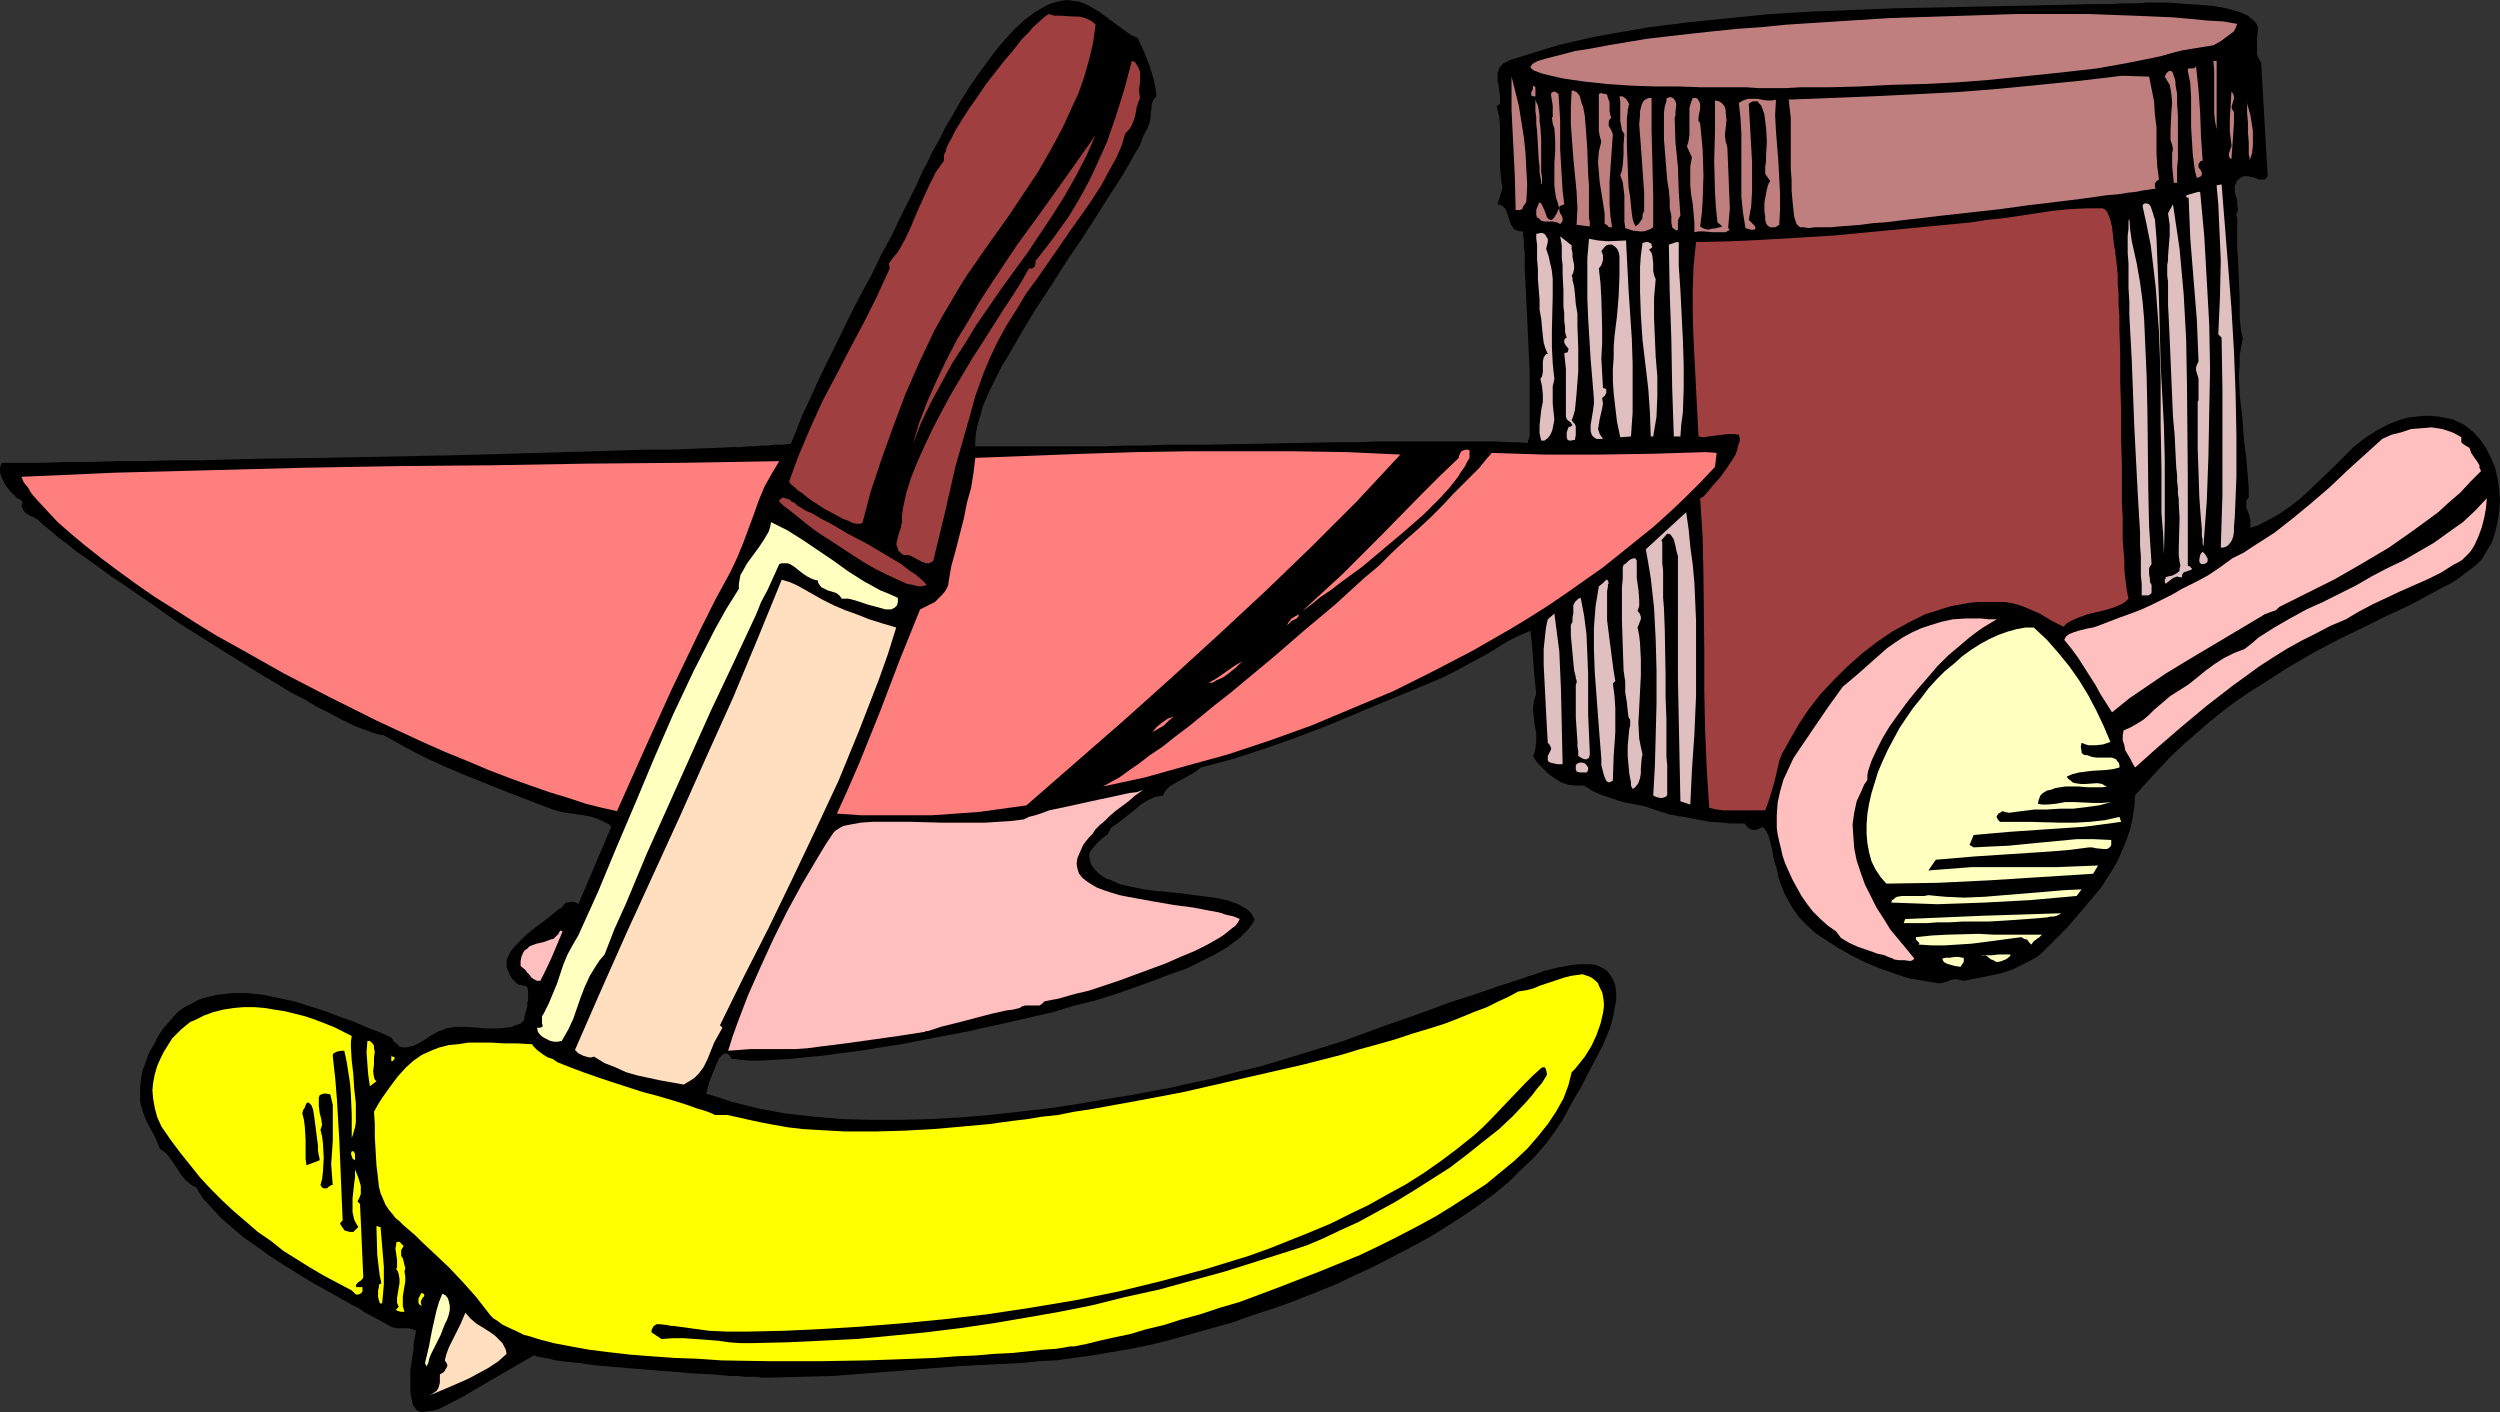
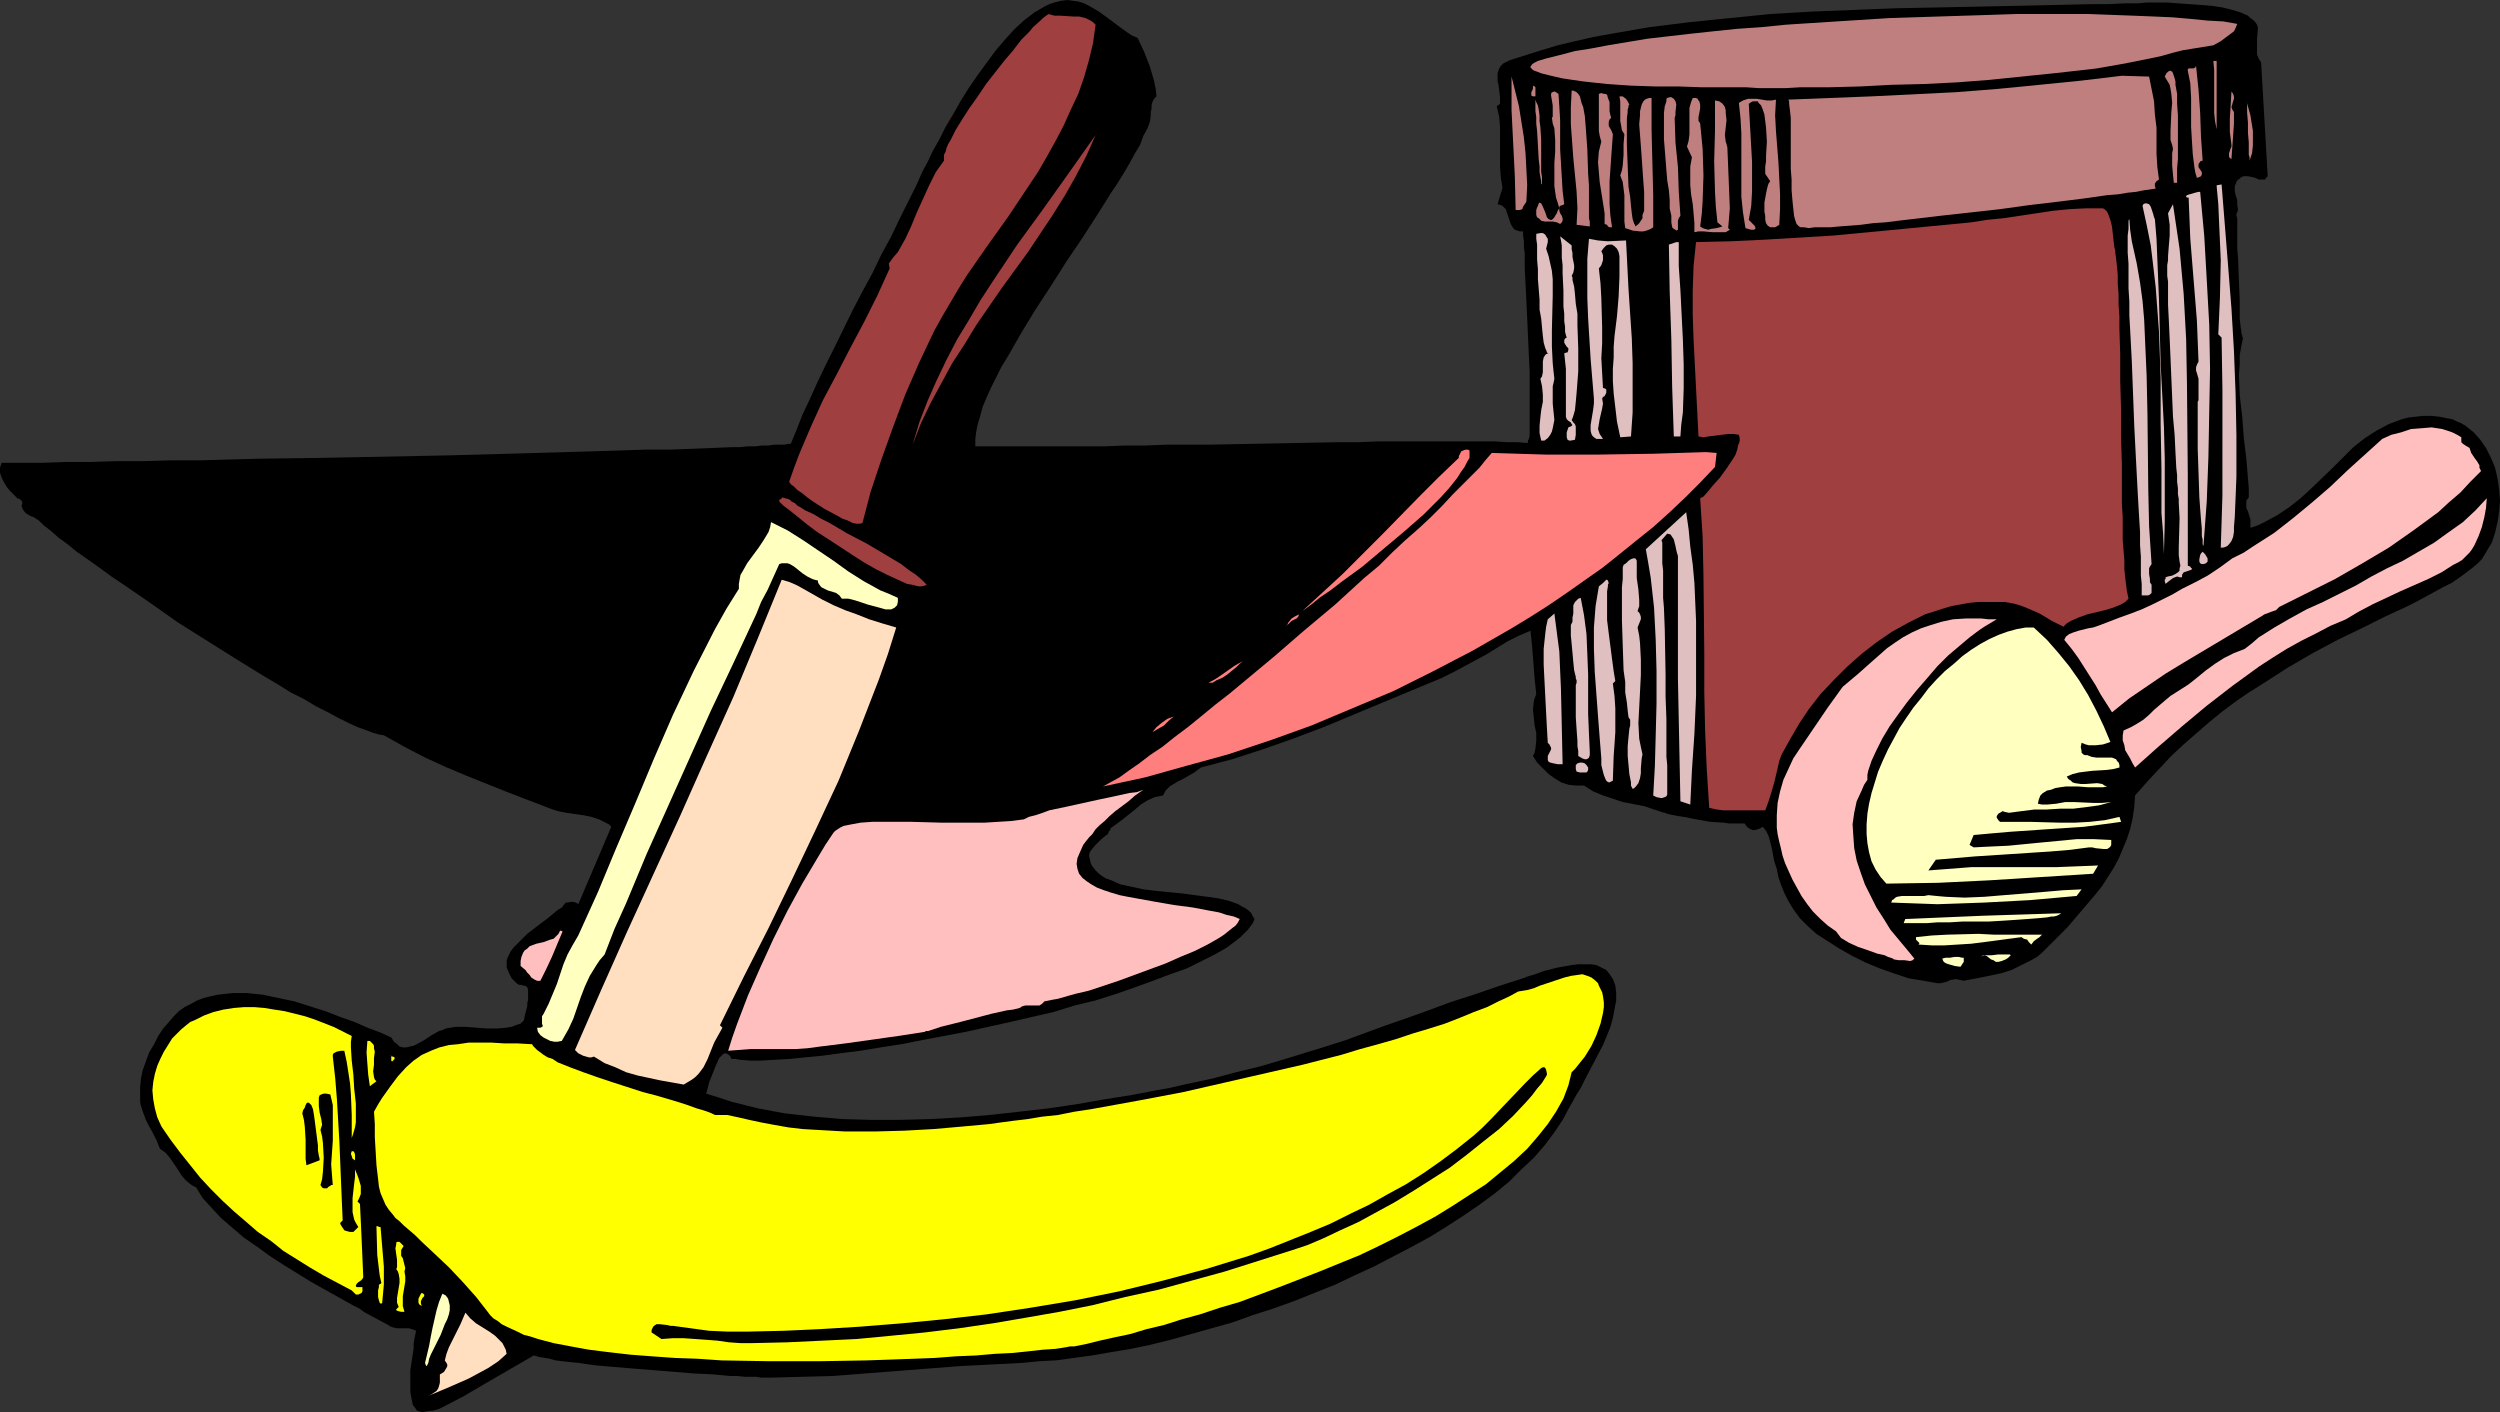
<svg xmlns="http://www.w3.org/2000/svg" xmlns:ns1="http://sodipodi.sourceforge.net/DTD/sodipodi-0.dtd" xmlns:ns2="http://www.inkscape.org/namespaces/inkscape" version="1.0" width="129.766mm" height="73.308mm" id="svg75" ns1:docname="Banana Split Ingredients.wmf">
  <rect width="100%" height="100%" fill="#333333" stroke="none" />
  <ns1:namedview id="namedview75" pagecolor="#ffffff" bordercolor="#000000" borderopacity="0.25" ns2:showpageshadow="2" ns2:pageopacity="0.0" ns2:pagecheckerboard="0" ns2:deskcolor="#d1d1d1" ns2:document-units="mm" />
  <defs id="defs1">
    <pattern id="WMFhbasepattern" patternUnits="userSpaceOnUse" width="6" height="6" x="0" y="0" />
  </defs>
  <path style="fill:#000000;fill-opacity:1;fill-rule:evenodd;stroke:none" d="m 443.591,12.278 0.646,11.147 0.646,11.147 -0.323,0.323 -0.162,0.323 h -0.646 -0.646 l -0.646,-0.323 -0.646,-0.162 -0.808,-0.162 h -0.808 l -0.485,0.162 -0.323,0.323 -0.485,0.323 -0.162,0.323 -0.323,0.808 v 0.969 l 0.162,0.808 0.323,0.969 v 0.969 l 0.162,0.969 -0.323,0.808 v 0.323 l 0.162,0.485 v 1.131 1.454 1.616 1.777 l 0.162,1.939 0.162,4.2 0.162,4.039 v 1.777 1.777 l 0.162,1.454 0.162,1.131 v 0.323 l 0.162,0.323 v 0.323 l 0.162,0.162 -0.323,1.616 -0.323,1.777 v 1.939 l -0.162,1.939 0.162,4.039 0.485,4.2 0.323,4.2 0.485,4.039 0.323,3.877 0.162,1.939 v 1.777 l -0.485,0.646 v 0.646 0.808 l 0.323,0.646 0.485,1.616 v 0.808 0.808 l 1.454,-0.485 1.293,-0.646 2.424,-1.292 2.424,-1.616 2.262,-1.777 2.101,-1.939 4.202,-4.039 1.939,-1.939 2.101,-2.1 2.262,-1.777 2.262,-1.454 2.424,-1.292 1.293,-0.485 1.293,-0.485 1.293,-0.323 1.454,-0.162 1.454,-0.162 h 1.454 l 1.616,0.162 1.616,0.323 0.97,0.162 0.97,0.485 0.808,0.323 0.808,0.485 1.616,1.292 1.293,1.454 1.131,1.616 0.97,1.939 0.808,1.939 0.485,2.1 0.323,2.262 0.162,2.1 -0.162,2.1 -0.323,2.1 -0.485,2.1 -0.646,1.939 -0.97,1.616 -0.97,1.616 -0.97,0.969 -0.97,0.808 -1.293,0.969 -1.293,0.969 -1.454,0.969 -1.616,0.808 -1.778,0.969 -1.778,0.969 -1.778,0.969 -1.939,0.969 -4.202,1.939 -2.262,1.131 -2.262,1.131 -4.686,2.262 -4.848,2.585 -5.01,2.908 -5.01,3.231 -2.586,1.616 -2.586,1.777 -2.586,1.939 -2.586,2.1 -2.424,2.1 -2.586,2.262 -2.424,2.262 -2.424,2.585 -2.262,2.423 -2.424,2.746 -0.162,2.262 -0.323,2.262 -0.485,2.1 -0.646,1.939 -0.808,1.939 -0.808,1.939 -0.97,1.777 -1.131,1.777 -1.131,1.777 -1.293,1.616 -2.747,3.231 -2.747,3.231 -2.909,2.908 -1.131,1.131 -0.97,0.969 -0.97,0.808 -1.131,0.646 -1.939,0.969 -1.939,0.969 -2.101,0.646 -2.262,0.485 -2.424,0.485 -2.586,0.485 -0.808,-0.162 -0.646,-0.162 -1.131,0.162 -0.646,0.323 -0.646,0.162 -0.646,0.162 h -0.646 l -2.747,-0.485 -2.909,-0.485 -2.909,-0.969 -2.747,-0.969 -2.747,-1.131 -2.586,-1.292 -2.586,-1.454 -2.262,-1.454 -2.262,-1.454 -1.778,-1.616 -1.454,-1.454 -1.293,-1.777 -0.97,-1.616 -0.808,-1.616 -0.646,-1.616 -0.485,-1.454 -0.323,-1.616 -0.485,-1.454 -0.485,-2.585 -0.323,-1.292 -0.323,-1.131 -0.485,-0.969 -0.646,-0.808 -0.485,0.323 -0.485,0.162 -0.485,0.162 h -0.485 l -0.485,-0.162 -0.485,-0.323 -0.323,-0.323 -0.323,-0.485 h -0.808 -2.262 l -1.131,-0.162 -2.586,-0.162 -2.747,-0.485 -2.424,-0.485 -1.131,-0.162 -0.808,-0.162 -0.808,-0.162 -0.646,-0.162 -0.323,-0.162 h -0.162 l -1.939,-0.646 -1.939,-0.646 -4.202,-0.808 -1.939,-0.646 -1.939,-0.646 -1.939,-0.808 -1.778,-1.131 h -1.616 l -1.454,-0.162 -1.454,-0.485 -1.293,-0.808 -1.131,-0.808 -1.131,-1.131 -1.131,-1.131 -0.808,-1.292 0.323,-0.646 0.162,-0.808 0.162,-1.454 v -1.616 l -0.323,-1.454 -0.162,-1.616 -0.162,-1.454 0.162,-1.616 0.162,-0.646 0.323,-0.808 -0.323,-3.07 -0.485,-6.301 -0.323,-3.07 -2.262,0.969 -2.262,1.131 -4.202,2.585 -4.202,2.262 -2.101,1.131 -2.262,1.131 -11.635,4.847 -11.635,4.847 -5.979,2.262 -5.979,2.1 -5.979,1.939 -6.141,1.616 -1.293,0.969 -1.131,0.646 -1.131,0.646 -0.97,0.485 -0.808,0.485 -0.808,0.485 -0.808,0.808 -0.485,0.969 -0.808,0.162 -0.808,0.162 -1.454,0.646 -1.293,0.808 -1.131,0.969 -2.424,1.939 -1.293,0.969 -1.131,0.808 v 0.323 l -0.323,0.323 -0.162,0.485 -0.485,0.323 -0.97,0.808 -0.97,0.969 -0.808,0.969 -0.323,0.485 -0.162,0.646 0.162,0.646 0.162,0.808 0.323,0.646 0.646,0.808 0.646,0.646 0.646,0.485 0.808,0.485 0.97,0.323 1.778,0.808 2.262,0.485 2.262,0.485 2.586,0.323 5.01,0.485 4.848,0.646 2.262,0.323 2.101,0.485 1.778,0.646 0.808,0.485 0.646,0.323 0.646,0.485 0.485,0.485 0.323,0.646 0.323,0.485 -0.323,0.808 -0.485,0.646 -0.485,0.646 -0.646,0.646 -0.808,0.808 -0.808,0.646 -1.939,1.454 -2.262,1.292 -2.586,1.292 -2.909,1.454 -3.232,1.131 -3.394,1.292 -3.555,1.292 -3.717,1.292 -4.04,1.292 -4.04,0.969 -4.202,1.292 -8.403,1.939 -8.726,1.939 -8.565,1.616 -4.04,0.808 -4.202,0.646 -3.878,0.646 -3.878,0.485 -3.555,0.485 -3.394,0.323 -3.07,0.323 -2.909,0.162 -2.747,0.162 h -2.262 l -1.939,-0.162 -0.808,-0.162 h -0.808 l -0.323,-0.646 -0.485,-0.323 -0.323,-0.162 -0.485,0.162 -0.323,0.323 -0.485,0.485 -0.646,1.454 -0.646,1.616 -0.646,1.616 -0.162,0.646 -0.162,0.646 -0.162,0.646 -0.162,0.323 2.586,0.808 2.424,0.808 2.586,0.646 2.586,0.646 5.171,0.969 5.656,0.646 5.656,0.485 5.656,0.162 h 5.818 l 5.979,-0.162 5.818,-0.323 5.818,-0.485 5.818,-0.646 5.656,-0.646 5.494,-0.808 5.494,-0.969 5.171,-0.808 5.01,-0.969 2.747,-0.485 2.747,-0.646 5.333,-1.131 4.848,-1.292 4.686,-1.131 4.363,-1.292 4.202,-1.292 4.202,-1.292 4.04,-1.292 7.918,-2.908 4.202,-1.454 4.04,-1.454 4.363,-1.616 4.525,-1.454 4.686,-1.616 5.01,-1.616 0.808,-0.323 1.131,-0.323 2.262,-0.808 2.586,-0.646 2.747,-0.485 1.293,-0.162 h 1.293 1.131 l 1.131,0.162 0.97,0.485 0.97,0.485 0.646,0.808 0.646,0.969 0.485,1.292 0.162,1.454 v 1.454 l -0.323,1.616 -0.323,1.777 -0.485,1.777 -0.646,1.616 -0.808,1.939 -1.778,3.393 -1.778,3.393 -0.808,1.616 -0.808,1.292 -0.808,1.454 -0.646,1.131 -1.293,2.423 -1.616,2.423 -1.939,2.585 -2.101,2.423 -2.424,2.262 -2.424,2.423 -2.747,2.262 -3.07,2.262 -3.07,2.1 -3.232,2.1 -3.394,2.1 -3.555,1.939 -3.717,1.939 -3.717,1.939 -3.878,1.777 -3.717,1.777 -4.04,1.616 -4.04,1.616 -4.04,1.454 -4.04,1.292 -4.04,1.454 -4.04,1.131 -4.04,1.131 -4.04,1.131 -3.878,0.969 -3.878,0.808 -3.878,0.646 -3.717,0.646 -3.555,0.485 -3.555,0.485 -3.232,0.162 -3.232,0.323 -6.141,0.323 -6.302,0.323 -12.443,0.969 -12.443,0.969 -6.141,0.162 -6.141,0.162 h -0.97 -0.808 l -0.97,-0.162 h -0.97 -1.293 l -1.454,-0.162 h -1.454 l -1.616,-0.162 -1.778,-0.162 -3.555,-0.162 -3.878,-0.323 -4.04,-0.323 -4.04,-0.323 -3.878,-0.323 -3.717,-0.323 -3.394,-0.485 -1.616,-0.162 -1.454,-0.162 -1.293,-0.162 -1.131,-0.323 -0.97,-0.162 -0.97,-0.162 -0.646,-0.162 -0.485,-0.162 -9.211,5.331 -4.686,2.746 -4.686,2.423 -1.131,0.323 -1.454,0.162 -0.646,0.162 -0.646,-0.162 -0.485,-0.162 -0.323,-0.485 -0.485,-0.646 -0.162,-0.808 -0.162,-0.808 -0.162,-0.969 v -2.1 -2.1 l 0.323,-2.1 0.323,-2.1 v -0.969 l 0.162,-0.969 0.162,-0.808 0.162,-0.808 -0.808,-0.323 -0.646,-0.162 h -0.485 -1.131 -0.646 l -0.808,-0.162 -0.485,-0.162 -0.485,-0.323 -2.101,-1.131 -2.424,-1.292 -1.131,-0.808 -1.293,-0.646 -2.586,-1.454 -5.494,-3.07 -5.494,-3.393 -2.747,-1.777 -2.424,-1.777 -2.586,-1.777 -2.262,-1.939 -2.262,-1.939 -1.778,-1.939 -1.778,-1.939 -1.293,-2.1 -0.646,-0.323 -0.485,-0.323 -0.97,-0.808 -0.808,-0.969 -0.808,-1.292 -1.454,-2.1 -0.808,-0.969 -1.131,-0.808 -0.646,-1.616 -0.808,-1.616 -0.646,-1.131 -0.646,-1.292 -0.485,-1.292 -0.485,-1.454 -0.162,-0.808 v -0.808 -2.1 l 0.162,-1.616 0.323,-1.616 0.646,-1.777 0.646,-1.777 0.97,-1.616 0.808,-1.616 0.97,-1.454 1.131,-1.292 0.97,-1.131 0.97,-0.969 1.131,-0.808 1.293,-0.646 1.131,-0.646 1.293,-0.485 1.293,-0.323 1.454,-0.323 1.454,-0.162 1.454,-0.162 h 2.909 l 3.07,0.323 3.07,0.646 3.07,0.646 3.07,0.969 3.07,0.969 2.909,1.131 2.747,0.969 2.586,1.131 2.586,0.969 2.101,0.969 0.485,0.808 0.646,0.485 0.485,0.485 0.646,0.162 h 0.646 l 0.646,-0.162 0.808,-0.162 0.646,-0.323 1.454,-0.808 1.454,-0.969 1.454,-0.808 0.646,-0.162 0.646,-0.323 0.97,-0.162 0.97,-0.162 h 1.939 l 2.101,0.162 2.101,0.162 h 2.101 l 1.778,-0.162 0.97,-0.162 0.808,-0.323 0.97,-0.323 0.646,-0.646 0.162,-0.969 0.485,-1.777 v -0.646 l 0.162,-0.646 v -0.485 -0.969 -0.485 l -0.162,-0.485 -0.162,-0.162 -0.323,-0.162 h -0.323 l -0.323,-0.162 h -0.485 l -0.485,-0.323 -0.485,-0.485 -0.485,-0.485 -0.485,-0.969 -0.485,-1.131 v -0.646 -0.808 l 0.323,-0.808 0.485,-0.969 0.646,-0.808 0.808,-0.808 1.778,-1.777 2.101,-1.616 1.939,-1.454 0.97,-0.808 0.97,-0.808 0.808,-0.485 0.485,-0.646 0.323,-0.323 h 0.323 l 0.808,-0.162 0.808,0.162 0.485,0.323 6.464,-15.186 -0.485,-0.485 -0.646,-0.323 -1.293,-0.646 -1.454,-0.485 -1.616,-0.323 -3.394,-0.485 -1.616,-0.323 -1.454,-0.485 -8.403,-3.231 -8.08,-3.231 -4.202,-1.777 -3.878,-1.777 -4.04,-2.1 -4.04,-2.262 -0.97,-0.162 -1.131,-0.323 -1.293,-0.485 -1.778,-0.646 -1.778,-0.808 -1.939,-0.969 -2.101,-1.131 -2.262,-1.131 -2.424,-1.454 -2.586,-1.292 -2.586,-1.616 -2.747,-1.616 -5.494,-3.393 -5.656,-3.554 -5.656,-3.554 -5.494,-3.877 -2.586,-1.777 -2.586,-1.777 -2.424,-1.616 -2.424,-1.777 -2.262,-1.616 -2.101,-1.454 -1.778,-1.454 -1.778,-1.292 -1.454,-1.292 -1.454,-1.131 L 7.595,102.104 6.626,101.457 6.141,101.296 5.818,101.134 5.01,100.65 4.525,100.003 4.202,99.196 4.363,98.873 V 98.549 98.388 L 4.202,98.226 3.878,97.903 3.394,97.742 1.939,96.288 1.293,95.48 0.808,94.672 0.323,93.703 0,92.733 V 91.764 L 0.323,90.795 H 2.101 4.202 8.242 l 4.525,-0.162 h 4.848 l 5.01,-0.162 h 5.333 l 5.494,-0.162 h 5.656 l 5.818,-0.162 5.979,-0.162 12.282,-0.162 24.563,-0.485 5.979,-0.162 5.979,-0.162 5.818,-0.162 5.494,-0.162 5.494,-0.162 5.171,-0.162 5.01,-0.162 h 4.686 l 4.363,-0.162 4.04,-0.162 3.717,-0.162 h 1.616 l 1.616,-0.162 h 1.454 l 1.293,-0.162 h 1.293 l 1.131,-0.162 h 0.97 0.97 l 0.808,-0.162 h 0.485 l 1.131,-2.746 1.131,-2.908 1.454,-3.07 1.454,-3.231 1.616,-3.393 1.778,-3.554 3.555,-7.27 1.939,-3.716 1.939,-3.554 1.778,-3.716 1.939,-3.554 1.616,-3.393 1.616,-3.231 1.616,-3.231 1.293,-2.908 0.97,-1.777 0.97,-2.1 1.293,-2.262 1.293,-2.585 1.454,-2.423 1.454,-2.585 1.616,-2.585 1.778,-2.585 1.778,-2.423 1.778,-2.423 1.939,-2.262 1.778,-1.939 1.939,-1.777 1.939,-1.454 1.939,-1.131 0.97,-0.485 0.97,-0.323 1.293,-0.323 L 209.433,0 l 1.131,0.162 1.131,0.162 0.97,0.323 0.97,0.485 1.939,1.131 1.778,1.292 1.939,1.454 1.778,1.292 0.97,0.646 1.131,0.485 1.293,2.746 1.131,2.908 0.808,2.746 0.323,1.616 0.162,1.454 -0.485,0.485 -0.323,0.646 -0.162,0.646 v 0.646 l -0.162,0.646 v 0.646 l -0.162,1.292 -0.485,1.292 -0.808,1.454 -0.646,1.777 -0.97,1.616 -0.97,1.777 -1.131,1.939 -1.293,2.1 -1.293,1.939 -2.747,4.362 -2.909,4.524 -3.07,4.524 -3.07,4.847 -3.07,4.685 -2.747,4.524 -2.586,4.524 -1.293,2.1 -2.101,4.2 -0.808,1.777 -0.808,1.939 -0.485,1.777 -0.485,1.616 -0.323,1.616 -0.162,1.454 v 1.292 h 1.778 2.101 14.382 3.394 3.717 l 3.878,-0.162 h 4.04 l 4.04,-0.162 h 8.242 l 8.565,-0.162 8.403,-0.162 8.403,-0.162 h 4.04 l 4.04,-0.162 h 3.717 16.645 2.586 l 2.424,0.162 h 2.101 l 1.778,0.162 0.162,-0.162 v -0.323 l 0.162,-0.323 0.162,-0.646 v -0.646 -0.969 -0.969 -3.716 -2.908 -3.231 l -0.162,-3.393 -0.323,-7.108 -0.162,-3.393 -0.162,-3.393 -0.162,-3.07 v -2.908 l -0.162,-1.292 v -1.131 l -0.162,-1.131 v -0.808 h -0.646 l -0.485,-0.162 -0.485,-0.162 -0.323,-0.323 -0.485,-0.808 -0.323,-0.969 -0.323,-0.969 -0.323,-0.969 -0.323,-0.323 -0.323,-0.323 -0.323,-0.162 -0.646,-0.162 0.97,-3.231 -0.323,-1.939 -0.162,-2.1 v -7.916 l -0.162,-1.939 -0.485,-2.1 0.646,-0.485 v -1.292 l -0.162,-1.292 -0.162,-1.292 -0.162,-0.485 v -0.646 -0.969 l 0.162,-0.485 0.162,-0.485 0.323,-0.485 0.485,-0.485 0.646,-0.323 0.646,-0.323 3.07,-0.969 3.07,-0.969 3.232,-0.969 3.394,-0.808 3.555,-0.808 3.555,-0.646 3.717,-0.646 3.717,-0.646 7.757,-0.969 7.918,-0.808 8.08,-0.808 8.242,-0.485 8.242,-0.323 8.08,-0.323 8.242,-0.162 7.918,-0.162 7.757,-0.162 7.434,-0.162 7.11,-0.162 h 3.394 l 3.232,-0.162 h 1.131 1.454 l 1.616,-0.162 h 4.04 l 2.101,0.162 4.525,0.323 2.101,0.162 2.101,0.323 1.939,0.485 1.616,0.485 1.454,0.646 0.485,0.485 0.485,0.323 0.485,0.485 0.323,0.485 0.162,0.485 V 5.816 L 442.784,7.593 V 8.239 9.047 9.855 10.663 l 0.323,0.808 z" id="path1" />
  <path style="fill:#bf7f7f;fill-opacity:1;fill-rule:evenodd;stroke:none" d="m 438.905,4.685 -0.323,0.808 -0.323,0.646 -0.646,0.485 -0.646,0.485 -1.293,0.969 -1.454,0.808 -5.979,0.969 -1.939,0.485 -2.262,0.646 -2.262,0.485 -2.424,0.485 -2.424,0.485 -2.747,0.485 -2.747,0.485 -2.747,0.323 -5.818,0.646 -6.302,0.646 -6.302,0.646 -6.302,0.485 -6.464,0.323 -6.464,0.162 -6.141,0.323 -6.141,0.162 h -5.656 l -2.747,0.162 h -5.333 l -2.424,-0.162 h -2.262 -2.262 -4.202 l -4.525,-0.162 h -4.525 l -4.848,-0.162 -4.686,-0.323 -4.525,-0.485 -2.262,-0.323 -2.101,-0.323 -2.101,-0.485 -1.939,-0.485 -0.808,-0.323 -0.485,-0.162 -0.323,-0.162 -0.323,-0.323 -0.162,-0.162 v -0.162 l 0.323,-0.485 0.485,-0.323 0.646,-0.323 1.616,-0.485 2.586,-0.646 3.07,-0.808 3.07,-0.485 3.394,-0.646 3.878,-0.646 3.878,-0.646 4.202,-0.485 4.202,-0.485 4.525,-0.485 4.686,-0.485 4.686,-0.323 4.848,-0.485 10.019,-0.646 10.181,-0.646 10.019,-0.323 10.181,-0.323 4.848,-0.162 h 4.848 4.686 4.525 l 4.363,0.162 4.363,0.162 4.04,0.162 3.717,0.162 3.717,0.323 3.232,0.323 3.07,0.162 z" id="path2" />
  <path style="fill:#9f3f3f;fill-opacity:1;fill-rule:evenodd;stroke:none" d="m 214.928,4.847 -0.485,3.554 -0.808,3.393 -0.97,3.393 -1.131,3.231 -1.454,3.07 -1.454,3.231 -1.616,3.07 -1.616,2.908 -1.778,3.07 -1.939,2.908 -3.878,5.816 -4.04,5.654 -4.04,5.816 -1.616,2.585 -1.616,2.746 -1.616,2.746 -1.616,2.908 -1.454,3.07 -1.454,3.07 -2.747,6.301 -2.424,6.462 -2.262,6.301 -2.101,6.301 -0.808,3.07 -0.808,3.07 -0.485,0.162 h -0.646 l -0.808,-0.162 -0.97,-0.485 -0.97,-0.323 -1.131,-0.646 -2.424,-1.292 -2.262,-1.454 -1.131,-0.808 -0.97,-0.808 -0.97,-0.646 -0.646,-0.646 -0.646,-0.485 -0.323,-0.485 0.97,-2.746 0.97,-2.585 2.262,-5.331 2.424,-5.331 2.747,-5.17 2.586,-5.008 2.747,-5.17 2.586,-5.17 2.424,-5.331 -0.162,-0.969 0.808,-1.131 0.97,-1.131 1.454,-2.585 1.131,-2.423 1.131,-2.746 2.424,-5.331 1.293,-2.585 0.808,-1.131 0.808,-1.131 v -0.485 -0.646 l 0.323,-0.646 0.162,-0.646 0.323,-0.808 0.485,-0.808 0.97,-1.939 1.293,-2.1 1.454,-2.262 1.616,-2.262 1.616,-2.423 3.555,-4.524 1.778,-2.1 1.616,-2.1 1.616,-1.616 0.646,-0.808 1.454,-1.292 0.485,-0.485 0.646,-0.485 0.485,-0.323 1.131,0.323 h 1.131 l 2.586,0.162 h 1.131 l 1.293,0.323 0.97,0.485 0.485,0.323 z" id="path3" />
-   <path style="fill:#9f3f3f;fill-opacity:1;fill-rule:evenodd;stroke:none" d="m 223.654,19.225 -0.323,0.808 -0.323,0.969 -0.323,1.777 -0.323,0.969 -0.323,0.808 -0.485,0.808 -0.808,0.808 -0.323,1.131 -0.323,1.131 -1.131,2.585 -1.454,2.585 -1.454,2.746 -1.778,2.746 -2.101,3.07 -2.101,2.908 -2.101,3.07 -4.363,6.301 -2.262,3.07 -1.939,3.231 -1.939,3.07 -1.778,3.231 -1.454,3.07 -1.293,3.07 -1.616,4.524 -1.293,4.685 -1.293,4.524 -1.293,4.524 -2.101,9.209 -2.262,9.37 -0.485,0.323 -0.323,0.162 h -0.646 l -0.808,-0.323 -0.646,-0.323 -0.646,-0.323 -0.808,-0.485 -0.646,-0.162 h -0.808 l -0.485,-0.323 -0.646,-0.646 v -0.323 l -0.323,-0.808 0.162,-0.808 0.485,-1.777 0.323,-0.808 v -0.485 l 0.162,-0.323 v -1.454 l 0.162,-1.292 0.646,-3.07 0.97,-3.07 1.293,-3.231 1.454,-3.231 1.616,-3.393 1.778,-3.393 1.939,-3.554 4.04,-6.785 2.101,-3.231 1.939,-3.07 1.939,-3.07 1.939,-2.908 0.808,-1.292 0.808,-1.292 1.454,-2.585 h 0.485 0.162 l 0.485,-0.323 0.162,-0.646 v -0.485 l 1.778,-2.262 1.616,-2.1 1.616,-2.262 1.616,-2.262 1.454,-2.423 1.293,-2.262 1.293,-2.423 1.131,-2.423 2.262,-5.008 1.778,-5.17 1.616,-5.17 1.454,-5.493 0.485,0.162 0.323,0.323 0.162,0.323 0.323,0.485 0.323,0.808 v 1.131 0.969 l -0.162,1.131 v 0.969 z" id="path4" />
  <path style="fill:#bf7f7f;fill-opacity:1;fill-rule:evenodd;stroke:none" d="m 434.865,25.364 -0.323,-1.616 -0.162,-1.616 v -6.624 -1.777 l -0.162,-1.777 h 0.646 z" id="path5" />
  <path style="fill:#bf7f7f;fill-opacity:1;fill-rule:evenodd;stroke:none" d="m 432.118,31.504 -0.485,0.162 -0.162,0.323 -0.162,0.162 v 0.162 0.485 l 0.323,0.485 0.323,0.485 v 0.323 0.162 l -0.162,0.323 -0.323,0.162 -0.485,0.162 -0.323,-1.131 -0.162,-0.969 -0.323,-2.585 -0.162,-2.585 -0.162,-2.746 v -2.908 -2.746 l -0.162,-2.908 -0.485,-2.423 v -0.323 l 0.162,-0.162 h 0.485 0.485 l 0.323,-0.162 0.162,-0.323 0.485,4.685 0.323,4.524 0.162,4.685 z" id="path6" />
  <path style="fill:#bf7f7f;fill-opacity:1;fill-rule:evenodd;stroke:none" d="m 427.108,35.866 h -0.646 l -0.162,-1.616 -0.162,-1.777 v -1.616 -0.808 l 0.162,-0.808 -0.162,-0.808 -0.323,-0.969 v -1.777 l 0.162,-3.716 0.162,-1.777 -0.162,-1.777 -0.162,-0.969 -0.162,-0.808 -0.485,-0.808 -0.485,-0.808 0.323,-0.646 0.323,-0.323 0.323,-0.162 h 0.162 l 0.323,0.162 0.162,0.323 0.162,0.485 0.162,0.485 0.162,0.646 v 0.646 l 0.323,1.777 v 1.939 l 0.162,2.262 v 6.624 1.939 l -0.162,1.777 v 0.808 0.646 0.969 0.323 z" id="path7" />
  <path style="fill:#bf7f7f;fill-opacity:1;fill-rule:evenodd;stroke:none" d="m 421.614,15.025 0.485,2.423 0.485,2.423 0.162,2.585 0.323,2.585 v 5.17 l 0.162,2.585 0.323,2.423 -0.485,0.323 -0.323,0.485 v 0.485 l 0.162,0.485 -1.131,0.162 -1.131,0.162 -1.616,0.323 -1.616,0.162 -1.939,0.323 -2.101,0.162 -2.262,0.323 -2.262,0.323 -2.586,0.323 -2.586,0.323 -5.494,0.646 -5.818,0.808 -5.818,0.646 -5.818,0.646 -5.494,0.646 -2.747,0.323 -2.586,0.323 -2.424,0.162 -2.424,0.323 -2.101,0.162 -2.101,0.162 -1.778,0.162 h -1.616 -1.454 l -1.131,0.162 -0.97,-0.162 h -0.646 l -0.323,-0.162 -0.162,-0.162 -0.323,-0.323 -0.162,-0.485 -0.162,-0.485 -0.162,-0.646 -0.162,-1.454 -0.162,-1.616 -0.162,-1.939 v -2.1 l -0.162,-2.1 v -4.2 -4.039 -1.777 l -0.162,-1.454 -0.162,-1.292 v -0.485 l -0.162,-0.323 16.483,-0.646 16.322,-0.808 8.242,-0.646 8.242,-0.808 8.08,-0.808 8.08,-0.969 z" id="path8" />
  <path style="fill:#bf7f7f;fill-opacity:1;fill-rule:evenodd;stroke:none" d="m 299.444,39.581 -0.323,0.485 -0.323,0.485 -0.162,0.485 -0.485,0.162 h -0.808 l -0.162,-6.624 -0.323,-6.462 -0.323,-6.462 V 15.025 l 1.454,5.816 0.485,3.07 0.485,3.07 0.323,3.07 0.162,3.07 0.162,3.231 z" id="path9" />
  <path style="fill:#bf7f7f;fill-opacity:1;fill-rule:evenodd;stroke:none" d="m 301.222,18.902 h -0.485 l -0.323,-0.162 v -0.323 -0.323 l 0.162,-0.323 0.162,-0.323 v -0.485 -0.162 l 0.323,0.162 0.162,0.162 v 0.646 0.646 z" id="path10" />
  <path style="fill:#bf7f7f;fill-opacity:1;fill-rule:evenodd;stroke:none" d="m 305.747,18.417 0.162,2.423 0.162,2.746 v 5.654 l 0.323,5.493 0.162,2.746 0.323,2.585 -0.323,0.162 -0.485,0.162 -0.162,0.162 v 0.323 0.485 l 0.162,0.485 0.323,0.485 0.162,0.485 v 0.485 l -0.162,0.323 -0.323,0.323 -0.646,-0.323 -0.808,-0.162 h -0.808 -0.808 l -0.646,-0.162 -0.485,-0.485 -0.323,-0.162 -0.162,-0.485 V 41.843 41.197 l 0.162,-0.485 0.162,-0.323 0.162,-0.485 0.162,-0.162 0.323,0.162 0.162,0.323 0.162,0.323 0.485,1.131 0.323,0.969 0.323,0.323 0.323,0.162 h 0.323 l 0.485,-0.485 0.162,-0.323 0.323,-0.485 0.162,-0.485 0.323,-0.485 -0.323,-1.131 -0.323,-0.969 -0.162,-1.131 -0.162,-1.131 v -2.262 -2.262 l 0.162,-2.262 v -2.262 l -0.162,-2.262 -0.323,-0.969 -0.162,-1.131 0.162,-0.162 v -0.485 -0.808 -0.969 l -0.162,-0.969 -0.162,-0.969 v -0.323 l 0.162,-0.323 h 0.162 l 0.323,-0.162 0.323,0.162 z" id="path11" />
  <path style="fill:#bf7f7f;fill-opacity:1;fill-rule:evenodd;stroke:none" d="m 311.888,44.428 -2.586,-0.323 0.162,-3.231 -0.162,-3.231 -0.646,-6.624 -0.485,-6.624 v -3.393 l 0.162,-3.231 h 0.323 l 0.323,0.162 0.323,0.162 0.323,0.323 0.323,0.485 0.162,0.646 0.162,0.646 0.323,0.808 0.323,1.777 0.162,1.939 0.162,2.262 0.162,2.262 0.162,4.847 0.162,2.262 v 2.1 1.939 1.777 0.646 l 0.162,0.646 v 0.485 z" id="path12" />
  <path style="fill:#bf7f7f;fill-opacity:1;fill-rule:evenodd;stroke:none" d="m 438.259,21.972 v 2.262 l -0.162,2.423 -0.323,4.524 -0.323,-0.162 -0.162,-0.323 v -0.323 -0.323 l 0.323,-0.969 0.162,-0.323 v -0.323 l -0.162,-1.292 -0.162,-1.292 v -2.585 l 0.162,-2.585 0.162,-2.746 0.323,0.485 0.162,0.485 v 0.485 l -0.162,0.485 -0.323,1.131 0.162,0.485 z" id="path13" />
  <path style="fill:#bf7f7f;fill-opacity:1;fill-rule:evenodd;stroke:none" d="m 316.089,23.103 -0.323,0.323 -0.162,0.485 v 0.323 0.485 l 0.485,0.808 0.323,0.808 -0.323,4.524 -0.323,4.685 v 2.262 2.262 l 0.162,2.262 0.323,2.262 h -0.485 l -0.323,-0.162 -0.162,-0.323 -0.485,-0.162 V 41.843 l -0.323,-2.1 -0.646,-4.039 -0.162,-1.939 -0.162,-1.939 0.162,-2.1 0.485,-1.939 -0.323,-1.131 -0.162,-0.969 v -2.423 -2.423 -2.423 l 0.485,-0.162 0.485,0.162 h 0.323 l 0.323,0.162 0.162,0.646 0.323,0.808 v 1.777 l 0.162,0.808 z" id="path14" />
  <path style="fill:#bf7f7f;fill-opacity:1;fill-rule:evenodd;stroke:none" d="m 319.644,20.518 -0.162,0.162 v 0.323 l -0.162,0.485 v 0.485 l -0.162,1.292 v 1.454 3.716 l 0.162,4.039 0.162,4.2 0.323,1.939 0.162,1.777 0.162,1.454 0.162,1.131 0.162,0.485 0.162,0.485 0.162,0.162 v 0.323 l 0.485,-0.323 0.323,-0.323 0.323,-0.485 0.323,-0.485 v -0.646 l 0.323,-0.808 v -1.777 -1.939 l -0.162,-2.1 -0.323,-4.685 -0.162,-2.262 -0.162,-2.1 -0.162,-2.1 0.162,-1.777 V 21.81 l 0.162,-0.646 0.162,-0.646 0.323,-0.646 0.323,-0.323 0.323,-0.162 0.485,-0.162 h 0.485 v 6.301 l 0.323,12.763 v 6.301 l -0.485,0.323 -0.808,0.323 -0.646,0.162 h -0.646 l -1.454,-0.162 -1.454,-0.485 -0.162,-1.292 v -1.292 -1.292 -2.585 l -0.162,-1.292 -0.162,-1.292 -0.485,-1.292 0.323,-0.969 0.162,-0.969 0.162,-2.1 v -2.1 l 0.162,-1.939 -0.485,-0.808 -0.162,-0.969 -0.162,-0.808 v -3.877 l -0.162,-0.969 h 0.323 0.323 l 0.646,0.485 0.323,0.485 z" id="path15" />
  <path style="fill:#bf7f7f;fill-opacity:1;fill-rule:evenodd;stroke:none" d="m 329.664,42.328 -0.323,0.485 -0.162,0.485 v 1.292 0.485 l -0.323,0.162 v 0 l -0.162,-0.162 -0.323,-0.162 -0.323,-0.323 -0.162,-0.969 v -1.292 l -0.323,-1.454 v -1.616 l -0.162,-1.939 -0.323,-1.939 -0.162,-1.939 -0.162,-2.1 -0.323,-4.039 v -1.777 -1.777 -1.616 l 0.162,-1.292 0.323,-0.969 v -0.485 l 0.162,-0.162 0.485,-0.162 h 0.323 l 0.485,0.323 0.323,0.485 0.162,0.646 -0.162,1.454 v 0.646 l -0.162,0.485 0.162,4.847 0.485,4.847 0.162,4.847 z" id="path16" />
  <path style="fill:#bf7f7f;fill-opacity:1;fill-rule:evenodd;stroke:none" d="m 333.542,24.233 0.485,5.008 0.162,5.17 -0.162,5.008 -0.162,2.423 -0.323,2.585 0.485,0.323 0.485,0.162 0.646,0.162 0.485,-0.162 1.131,-0.162 1.131,-0.323 -0.97,-0.808 -0.323,-3.07 -0.162,-2.908 -0.162,-5.978 0.162,-5.978 v -3.07 -2.908 l 0.808,0.162 0.485,0.323 0.323,0.323 0.323,0.485 0.162,0.646 v 0.485 l 0.162,1.454 -0.162,1.454 -0.162,1.454 0.162,1.292 0.162,0.485 0.162,0.646 0.162,3.877 0.162,4.039 0.162,4.039 -0.162,1.939 -0.162,1.939 0.323,0.323 -0.808,0.485 h -0.808 -1.778 l -1.778,-0.162 h -0.97 l -0.808,0.162 v -1.777 l -0.162,-1.939 -0.162,-1.777 -0.323,-1.939 -0.162,-1.777 V 34.573 32.634 l 0.323,-1.777 -0.97,-2.1 0.323,-1.131 0.162,-1.292 v -2.585 -1.292 -1.292 l 0.323,-1.131 0.323,-0.808 h 0.646 l 0.323,0.162 0.162,0.323 0.162,0.162 0.162,0.646 v 0.808 l -0.162,0.808 -0.162,0.808 v 0.808 l 0.162,0.162 z" id="path17" />
  <path style="fill:#bf7f7f;fill-opacity:1;fill-rule:evenodd;stroke:none" d="m 348.409,19.548 -0.162,3.07 0.162,3.07 0.485,6.139 0.323,6.301 v 2.908 l -0.162,3.07 -0.808,0.485 h -0.485 -0.485 l -0.485,-0.323 -0.323,-0.485 -0.162,-0.646 v -0.808 l -0.162,-0.808 v -1.777 l 0.323,-1.777 0.162,-0.808 0.162,-0.646 0.162,-0.485 0.323,-0.485 -0.97,-1.454 v -0.646 -0.808 l 0.162,-0.969 v -1.131 l 0.162,-2.746 -0.162,-2.746 -0.162,-1.292 -0.162,-1.292 -0.323,-0.969 -0.323,-0.808 -0.485,-0.485 -0.162,-0.323 h -0.323 -0.323 -0.323 l -0.323,0.162 -0.485,0.323 0.323,5.654 0.323,5.816 v 2.746 2.908 l -0.162,2.908 -0.485,2.746 0.162,0.162 0.323,0.323 0.646,0.646 0.162,0.323 v 0.323 l -0.323,0.162 h -0.323 -0.162 l -1.131,-0.323 -0.485,-3.07 -0.323,-3.07 v -3.07 -3.07 -6.301 l -0.162,-2.908 -0.323,-3.07 0.808,-0.485 0.97,-0.323 h 0.808 0.97 l 0.97,0.162 0.97,0.162 h 0.97 z" id="path18" />
  <path style="fill:#bf7f7f;fill-opacity:1;fill-rule:evenodd;stroke:none" d="m 302.515,36.189 -0.162,-0.162 v -0.485 l -0.162,-0.808 -0.162,-0.969 v -1.131 l -0.162,-1.292 -0.162,-2.908 -0.162,-2.746 -0.162,-1.454 v -1.292 l -0.162,-1.131 V 20.841 20.195 19.548 l 0.162,0.485 0.323,0.646 0.162,0.808 0.162,1.131 v 1.131 l 0.162,1.131 0.162,2.585 v 2.585 2.585 1.131 l 0.162,0.969 v 0.808 z" id="path19" />
  <path style="fill:#bf7f7f;fill-opacity:1;fill-rule:evenodd;stroke:none" d="m 441.329,31.504 v -0.323 -0.323 l -0.162,-0.485 v -0.646 -1.777 l -0.162,-1.939 v -1.939 l -0.162,-1.939 v -0.646 -0.808 -0.485 l -0.162,-0.485 0.808,2.908 0.485,3.07 v 1.454 1.454 l -0.162,1.454 z" id="path20" />
  <path style="fill:#9f3f3f;fill-opacity:1;fill-rule:evenodd;stroke:none" d="m 179.053,87.24 1.293,-4.362 1.616,-4.2 1.778,-4.039 1.939,-4.039 2.101,-4.039 2.262,-3.716 2.262,-3.877 2.424,-3.716 4.848,-7.27 5.171,-7.108 5.171,-7.27 5.01,-7.108 -1.778,4.039 -2.101,4.039 -2.101,3.716 -2.424,3.877 -4.848,7.27 -5.171,7.108 -5.01,7.27 -2.262,3.716 -2.424,3.716 -2.101,3.877 -2.101,3.877 -1.939,4.039 z" id="path21" />
  <path style="fill:#dfbfbf;fill-opacity:1;fill-rule:evenodd;stroke:none" d="m 435.673,107.435 0.162,-5.008 0.162,-5.17 V 86.917 76.416 l -0.162,-10.178 -0.646,-0.646 0.323,-7.27 0.162,-7.27 -0.323,-7.27 -0.162,-3.716 -0.323,-3.554 v -0.162 l 0.97,-0.162 0.646,8.078 0.646,8.078 0.646,8.239 0.485,8.239 0.323,8.401 0.162,8.078 v 8.239 l -0.162,4.039 -0.162,3.877 -0.162,1.939 v 0.969 l -0.162,0.969 -0.323,0.808 -0.485,0.646 -0.323,0.323 -0.323,0.162 -0.485,0.162 z" id="path22" />
  <path style="fill:#dfbfbf;fill-opacity:1;fill-rule:evenodd;stroke:none" d="m 431.633,37.643 0.808,8.724 0.485,8.562 0.485,8.724 0.162,8.724 -0.162,8.562 -0.162,8.724 -0.323,8.724 -0.646,8.724 -0.162,-0.323 v -0.485 -0.485 l -0.162,-0.646 v -1.454 l -0.162,-1.777 -0.162,-2.1 -0.162,-2.262 -0.162,-4.847 -0.162,-4.685 v -2.262 -6.139 -0.485 -0.323 l 0.162,-0.323 v -2.908 -0.646 -0.646 l -0.323,-1.131 -0.162,-0.485 v -0.646 l 0.162,-0.485 0.323,-0.646 -0.162,-4.039 -0.162,-4.039 -1.293,-15.994 -0.162,-4.039 -0.162,-4.039 h -0.323 l -0.162,-0.162 v 0 -0.162 l 0.162,-0.162 0.485,-0.162 1.131,-0.323 0.646,-0.162 z" id="path23" />
  <path style="fill:#dfbfbf;fill-opacity:1;fill-rule:evenodd;stroke:none" d="m 424.523,108.727 -0.162,-4.039 -0.323,-4.039 v -4.2 -4.362 l -0.162,-8.886 v -9.047 l -0.323,-9.047 -0.323,-4.362 -0.323,-4.362 -0.485,-4.2 -0.485,-4.039 -0.808,-4.039 -0.808,-3.716 0.162,-0.323 0.323,-0.162 h 0.162 0.162 l 0.485,0.162 0.323,0.485 0.485,1.454 0.162,0.646 0.162,0.323 0.323,3.877 0.162,4.039 0.323,7.916 0.323,12.601 0.162,3.07 0.162,3.07 0.323,6.139 0.162,6.301 v 6.139 6.301 z" id="path24" />
  <path style="fill:#dfbfbf;fill-opacity:1;fill-rule:evenodd;stroke:none" d="m 429.209,110.989 0.485,0.162 0.162,0.323 h 0.162 v 0.162 l -0.162,0.162 -0.485,0.162 -0.485,0.162 -0.485,0.162 -0.323,0.485 v 0.162 0.323 h -0.485 l -0.485,-0.162 -0.808,0.323 -0.646,0.485 -0.808,0.646 -0.162,-0.485 v -0.323 l 0.162,-0.162 v -0.323 l 0.485,-0.162 0.808,-0.162 0.646,-0.323 0.485,-0.323 0.323,-0.323 v -0.485 l 0.162,-0.485 -0.162,-0.808 -0.162,-1.292 v -1.454 l 0.162,-5.816 -0.162,-2.908 v -0.808 l -0.162,-0.969 v -1.131 l -0.162,-1.292 V 93.218 l -0.162,-1.454 -0.162,-3.07 -0.162,-3.393 -0.323,-3.554 -0.323,-7.593 -0.162,-3.877 -0.162,-3.716 -0.162,-3.554 -0.162,-3.231 v -3.07 -1.454 l -0.162,-1.131 v -2.1 l 0.162,-0.969 v -0.808 l 0.162,-2.1 0.162,-1.939 V 44.105 l -0.162,-1.131 -0.162,-1.131 0.97,-1.777 0.646,4.362 0.646,4.362 0.808,8.886 0.485,8.886 0.162,8.886 0.162,17.771 z" id="path25" />
  <path style="fill:#9f3f3f;fill-opacity:1;fill-rule:evenodd;stroke:none" d="m 417.574,117.452 -0.646,0.646 -0.808,0.485 -1.616,0.646 -1.616,0.485 -3.394,0.808 -1.778,0.646 -1.454,0.646 -0.808,0.485 -0.646,0.646 -2.262,-1.131 -2.424,-1.454 -2.586,-1.131 -1.293,-0.485 -1.131,-0.323 -1.778,-0.323 h -1.778 -1.778 -1.778 l -1.616,0.162 -1.778,0.323 -1.778,0.323 -1.616,0.485 -3.555,1.131 -3.232,1.616 -3.232,1.777 -3.07,2.1 -2.909,2.262 -2.909,2.585 -2.586,2.585 -2.586,2.746 -2.262,2.908 -1.939,2.908 -1.778,3.07 -1.616,2.908 -0.485,1.292 -0.323,1.454 -0.646,2.746 -0.808,2.746 -0.485,1.454 -0.485,1.292 h -2.747 -2.747 -2.747 l -1.293,-0.162 -1.454,-0.323 -0.485,-7.593 -0.323,-7.593 -0.162,-7.593 v -7.593 l -0.162,-15.186 -0.162,-7.593 -0.485,-7.593 0.646,-0.323 1.131,-1.292 0.646,-0.808 1.454,-1.616 1.293,-1.777 1.293,-1.939 0.485,-0.808 0.323,-0.969 0.162,-0.808 0.323,-0.808 V 85.948 l -0.162,-0.646 -0.97,-0.162 h -1.131 l -3.878,0.485 -0.97,0.162 -0.97,-0.162 -0.485,-9.532 -0.485,-9.532 -0.162,-4.847 v -4.685 l 0.162,-4.847 0.485,-4.685 6.787,-0.162 6.787,-0.323 13.413,-0.808 13.574,-1.292 13.413,-1.292 3.07,-0.485 3.232,-0.323 3.232,-0.485 3.232,-0.485 3.232,-0.485 3.232,-0.323 3.232,-0.162 h 3.07 0.323 l 0.323,0.162 0.485,0.485 0.162,0.323 0.485,1.292 0.323,1.292 0.323,2.908 0.162,1.292 0.162,0.485 v 0.485 l 0.162,1.131 0.162,1.454 0.162,1.777 v 1.777 l 0.162,1.939 v 2.1 l 0.162,2.262 v 2.423 l 0.162,5.008 v 5.331 l 0.162,5.331 v 5.654 l 0.162,5.331 v 5.331 2.423 l 0.162,2.585 v 2.262 2.262 l 0.162,1.939 0.162,1.939 v 1.777 l 0.162,1.616 0.162,1.292 0.162,1.292 0.162,0.808 z" id="path26" />
  <path style="fill:#dfbfbf;fill-opacity:1;fill-rule:evenodd;stroke:none" d="m 417.736,42.974 0.162,2.1 0.323,2.262 0.97,4.362 0.646,3.716 0.485,3.554 0.323,3.716 0.162,3.716 0.323,7.27 0.162,7.432 0.162,14.863 0.162,7.27 0.485,7.432 -0.323,0.485 -0.162,0.323 v 0.485 0.646 l 0.162,0.969 v 0.646 l 0.323,0.485 v 0.969 0.323 0.323 l -0.323,0.323 -0.323,0.162 h -0.646 -0.646 v -2.262 l -0.162,-1.616 v -1.777 -1.939 l -0.162,-2.262 v -2.585 l -0.162,-2.585 -0.162,-2.746 -0.162,-2.908 -0.323,-6.139 -0.323,-6.301 -0.485,-12.763 -0.323,-6.139 -0.162,-2.908 V 59.13 l -0.162,-2.585 v -2.585 -2.262 l -0.162,-2.1 v -3.393 l 0.162,-1.292 v -0.969 -0.646 z" id="path27" />
  <path style="fill:#dfbfbf;fill-opacity:1;fill-rule:evenodd;stroke:none" d="m 303.323,48.79 0.485,1.454 0.323,1.454 0.323,1.454 0.162,1.616 v 3.231 l -0.162,6.785 v 3.231 l 0.162,3.231 0.162,1.616 0.162,1.454 -0.162,0.808 -0.162,0.646 v 1.616 1.777 l 0.162,1.616 0.162,1.616 -0.323,1.616 -0.162,0.646 -0.323,0.646 -0.485,0.646 -0.646,0.485 h -0.646 l -0.323,-1.454 v -1.454 l 0.162,-1.616 0.162,-1.454 0.323,-1.616 v -1.454 l -0.162,-1.616 -0.323,-1.454 0.323,-0.485 0.162,-0.808 V 71.57 70.923 l 0.162,-0.808 0.323,-0.485 0.162,-0.162 0.485,-0.162 h -0.162 l -0.162,-0.162 -0.162,-0.485 -0.162,-0.323 -0.323,-1.131 -0.162,-1.292 -0.162,-1.616 -0.162,-1.777 -0.323,-1.777 v -1.939 l -0.323,-4.039 v -1.939 l -0.162,-1.939 v -1.454 -1.454 l -0.162,-1.131 v -0.969 l 0.808,-0.162 h 0.485 l 0.485,0.323 0.162,0.323 0.323,0.485 v 0.646 z" id="path28" />
  <path style="fill:#dfbfbf;fill-opacity:1;fill-rule:evenodd;stroke:none" d="m 308.332,48.144 v 0.808 l 0.162,0.646 v 0.808 l 0.162,0.808 0.162,0.808 v 0.646 l -0.162,0.808 -0.323,0.646 0.162,0.323 v 0.485 l 0.323,1.292 0.162,1.454 0.162,1.939 0.323,1.939 v 2.262 l 0.162,4.524 v 4.524 l -0.162,2.1 -0.162,2.1 -0.162,1.777 -0.162,1.616 -0.323,1.131 -0.162,0.485 -0.162,0.323 0.323,0.485 0.323,0.323 0.162,0.485 v 0.485 1.131 l -0.162,0.969 -0.808,0.162 h -0.323 l -0.323,-0.162 -0.162,-0.485 v -0.485 -0.485 l 0.323,-0.969 0.323,-0.162 h 0.162 l 0.323,-0.323 -0.162,-0.162 -0.162,-0.323 -0.485,-0.323 -0.323,-0.323 -0.162,-0.485 v -0.485 -2.908 -2.908 -3.07 l -0.323,-3.07 0.485,-0.162 h 0.162 l 0.162,-0.485 v -0.323 l -0.323,-0.323 -0.323,-0.485 -0.162,-0.323 v -0.485 l 0.162,-0.323 0.323,-0.162 -0.162,-0.485 -0.162,-0.646 V 64.138 l -0.162,-1.131 v -1.454 l -0.162,-1.454 v -3.07 l -0.162,-3.393 v -1.616 l -0.162,-1.454 v -1.292 -1.131 l -0.162,-0.969 -0.162,-0.808 z" id="path29" />
  <path style="fill:#dfbfbf;fill-opacity:1;fill-rule:evenodd;stroke:none" d="m 318.998,47.174 0.485,9.532 0.646,9.693 0.162,4.847 v 4.847 4.847 l -0.323,4.685 -2.101,0.162 -0.646,-3.07 -0.323,-2.746 -0.323,-2.746 -0.162,-2.423 v -2.423 l 0.162,-2.262 v -2.1 l 0.162,-2.1 0.485,-3.877 0.323,-3.877 0.162,-3.877 v -1.939 -2.1 l -0.162,-0.808 -0.323,-0.646 -0.485,-0.485 -0.485,-0.323 h -0.646 l -0.485,0.162 -0.485,0.485 -0.485,0.646 0.162,0.323 0.162,0.485 v 0.969 l -0.323,0.969 -0.485,0.646 0.323,2.908 0.162,2.908 0.162,5.816 v 3.07 l -0.162,2.908 0.162,2.908 0.162,2.908 0.485,0.162 0.162,0.162 v 0.323 0.323 l -0.323,0.646 -0.323,0.162 -0.162,0.323 0.162,0.969 -0.162,0.969 -0.485,2.1 -0.162,0.969 -0.162,0.969 0.323,0.969 0.323,0.485 0.323,0.485 h -0.808 -0.485 l -0.485,-0.323 -0.323,-0.323 -0.162,-0.323 -0.162,-0.646 v -1.131 l 0.485,-2.908 0.162,-1.292 V 78.678 78.193 l -0.646,-7.755 -0.485,-7.916 -0.162,-4.039 v -3.877 -3.877 l 0.323,-3.877 1.778,0.323 1.939,0.162 z" id="path30" />
-   <path style="fill:#dfbfbf;fill-opacity:1;fill-rule:evenodd;stroke:none" d="m 323.523,48.952 0.485,0.646 0.162,0.646 0.162,1.454 v 1.454 l 0.162,0.808 0.323,0.808 -0.323,3.716 v 3.877 l 0.323,7.593 0.323,3.877 v 3.877 l -0.162,4.039 -0.323,1.939 -0.323,1.939 h -0.485 l -0.162,-4.685 -0.323,-4.685 -1.131,-9.532 -0.323,-4.847 -0.162,-4.685 v -4.847 l 0.162,-2.262 0.323,-2.423 0.646,-0.162 h 0.485 l 0.323,0.162 0.323,0.162 v 0.323 l 0.162,0.323 -0.162,0.162 z" id="path31" />
  <path style="fill:#dfbfbf;fill-opacity:1;fill-rule:evenodd;stroke:none" d="m 329.34,47.498 v 4.685 l 0.323,4.685 0.485,9.693 0.162,4.847 v 4.847 l -0.162,4.685 -0.323,2.423 -0.162,2.262 h -1.293 l -0.162,-4.847 -0.162,-4.847 -0.162,-9.37 -0.323,-9.37 -0.162,-9.209 0.97,-0.323 0.485,-0.162 z" id="path32" />
  <path style="fill:#ffbfbf;fill-opacity:1;fill-rule:evenodd;stroke:none" d="m 486.739,92.41 -2.101,2.1 -1.939,2.1 -2.262,1.939 -2.101,1.939 -2.424,1.777 -2.424,1.777 -4.848,3.393 -5.171,3.07 -5.333,3.07 -5.494,2.746 -5.494,2.746 -0.323,0.323 -0.323,0.323 -0.97,0.323 -0.808,0.323 -0.485,0.162 -0.485,0.323 -7.595,4.524 -7.595,4.524 -3.717,2.262 -3.555,2.423 -3.555,2.423 -3.394,2.746 -2.262,-3.554 -0.97,-1.777 -1.131,-1.777 -2.262,-3.554 -1.293,-1.777 -1.454,-1.777 0.162,-0.323 0.162,-0.323 0.646,-0.485 0.808,-0.323 0.97,-0.323 1.939,-0.485 0.97,-0.162 0.97,-0.323 4.202,-1.616 2.262,-0.808 2.101,-0.808 2.101,-0.969 1.939,-0.969 1.939,-0.969 1.939,-1.131 2.586,-1.292 2.424,-1.292 2.424,-1.616 2.424,-1.777 2.262,-1.131 1.939,-1.292 4.04,-2.585 3.717,-2.908 3.717,-3.07 3.555,-3.07 3.394,-3.231 6.787,-6.139 1.778,-0.808 1.939,-0.485 1.939,-0.646 2.101,-0.162 1.939,-0.162 2.101,0.323 0.97,0.323 0.97,0.323 0.97,0.485 0.808,0.485 v 0.646 0.323 l 0.323,0.323 0.485,0.323 0.808,0.485 0.162,0.485 0.162,0.485 0.323,0.485 0.323,0.485 0.485,0.646 0.485,0.808 v 0.485 z" id="path33" />
-   <path style="fill:#ff7f7f;fill-opacity:1;fill-rule:evenodd;stroke:none" d="m 274.72,89.179 -8.565,9.209 -8.888,8.886 -9.05,8.724 -9.211,8.562 -9.373,8.562 -9.373,8.401 -18.907,16.479 -4.686,0.646 -4.686,0.646 -4.525,0.323 -4.686,0.323 h -4.686 -4.525 -4.686 l -4.686,-0.323 2.262,-5.008 2.101,-4.847 4.04,-10.017 3.878,-10.178 4.04,-10.017 1.939,-0.969 0.97,-0.485 0.808,-0.808 0.646,-0.646 0.646,-0.808 0.485,-0.969 0.162,-1.131 0.485,-2.746 0.808,-2.908 1.616,-6.301 0.646,-3.231 0.808,-2.908 0.485,-3.07 0.323,-2.746 21.17,-0.808 10.342,-0.323 10.342,-0.162 h 10.342 10.342 l 10.504,0.162 z" id="path34" />
  <path style="fill:#ff7f7f;fill-opacity:1;fill-rule:evenodd;stroke:none" d="m 334.673,88.694 2.101,0.162 -0.323,2.746 -2.909,3.07 -2.909,2.908 -3.07,2.908 -3.232,2.908 -3.232,2.585 -3.394,2.746 -3.232,2.585 -7.11,5.008 -3.555,2.423 -3.555,2.262 -3.717,2.262 -7.595,4.362 -7.757,4.039 -7.757,3.877 -8.08,3.393 -8.08,3.393 -8.08,2.908 -8.242,2.746 -8.242,2.262 -8.08,2.262 -8.242,1.777 1.454,-0.808 1.778,-0.969 1.778,-1.292 2.101,-1.454 2.101,-1.616 2.424,-1.616 2.424,-1.939 2.586,-1.939 2.586,-2.1 2.747,-2.262 2.909,-2.262 2.909,-2.423 5.818,-4.847 5.979,-5.17 5.979,-5.008 5.656,-5.17 2.909,-2.423 2.586,-2.585 2.586,-2.423 2.586,-2.262 2.424,-2.262 2.262,-2.262 1.939,-2.1 1.939,-1.939 1.778,-1.777 1.616,-1.616 1.293,-1.616 1.131,-1.292 5.171,0.162 5.333,0.162 h 10.504 l 10.666,-0.162 5.171,-0.162 z" id="path35" />
  <path style="fill:#ff7f7f;fill-opacity:1;fill-rule:evenodd;stroke:none" d="m 255.489,119.875 3.878,-3.554 4.04,-3.716 7.595,-7.593 7.595,-7.755 3.717,-3.716 3.878,-3.716 v -0.323 l 0.162,-0.323 0.162,-0.323 0.162,-0.323 0.808,-0.323 h 0.162 0.323 l 0.323,0.162 v 0.323 0.485 0.646 l -0.485,0.808 -0.485,0.969 -0.808,1.131 -0.485,0.808 -0.485,0.646 -1.293,1.616 -1.616,1.777 -1.616,1.616 -1.778,1.777 -3.878,3.393 -4.04,3.393 -4.04,3.393 -4.202,3.07 -2.101,1.616 -1.939,1.292 -1.778,1.454 z" id="path36" />
-   <path style="fill:#ff7f7f;fill-opacity:1;fill-rule:evenodd;stroke:none" d="m 152.873,90.472 -1.454,2.423 -1.454,2.585 -1.131,2.746 -0.97,2.746 -2.101,5.654 -1.131,2.746 -1.293,2.746 -3.07,5.654 -2.909,5.816 -5.656,11.794 -5.333,11.794 -5.333,11.955 -2.909,-0.646 -3.232,-0.808 -3.394,-1.131 -3.717,-1.131 -3.717,-1.292 -4.04,-1.454 -4.202,-1.616 -4.202,-1.777 -4.363,-1.777 -4.363,-1.939 -9.05,-4.2 -9.05,-4.524 -9.05,-4.685 -8.888,-5.008 -4.363,-2.423 -4.202,-2.585 -4.04,-2.585 -3.878,-2.423 -3.717,-2.585 -3.555,-2.585 -3.232,-2.423 -3.07,-2.423 -2.909,-2.423 -2.586,-2.262 L 9.05,100.003 7.11,97.903 6.141,96.772 5.494,95.641 4.686,94.672 4.202,93.541 22.624,92.733 l 18.584,-0.485 18.422,-0.485 18.422,-0.323 18.584,-0.162 18.584,-0.323 18.746,-0.162 9.373,-0.162 z" id="path37" />
  <path style="fill:#9f3f3f;fill-opacity:1;fill-rule:evenodd;stroke:none" d="m 181.8,114.705 -0.323,0.162 -0.646,0.162 h -0.646 l -0.646,-0.162 -0.646,-0.162 -0.97,-0.162 -1.778,-0.808 -2.101,-0.969 -2.262,-1.131 -2.262,-1.292 -2.262,-1.454 -4.686,-3.07 -2.262,-1.454 -1.939,-1.454 -1.778,-1.454 -1.616,-1.292 -0.646,-0.485 -0.646,-0.485 -0.485,-0.485 -0.323,-0.323 v -0.323 l 0.323,-0.162 0.162,-0.162 0.162,-0.162 0.485,0.162 0.646,0.162 0.323,0.162 0.323,0.323 0.646,0.323 0.485,0.485 0.323,0.162 1.293,0.808 1.454,0.646 1.616,0.969 1.616,0.808 3.555,2.1 3.717,1.939 3.555,2.1 1.616,0.969 1.616,0.969 1.454,1.131 1.454,0.969 1.131,0.969 z" id="path38" />
  <path style="fill:#ffbfbf;fill-opacity:1;fill-rule:evenodd;stroke:none" d="m 481.244,110.828 -2.262,1.454 -2.586,1.292 -5.494,2.423 -5.494,2.585 -2.747,1.454 -2.424,1.454 -3.07,1.292 -2.747,1.454 -2.909,1.454 -2.909,1.616 -2.586,1.616 -2.747,1.777 -5.333,3.877 -5.01,3.877 -4.848,4.039 -4.686,4.039 -4.525,4.039 -0.485,-0.808 -0.485,-0.969 -0.97,-1.616 -0.162,-0.969 -0.323,-0.969 v -0.969 l 0.162,-0.969 1.454,-0.646 1.131,-0.646 1.293,-0.808 1.131,-0.969 0.97,-0.969 1.131,-0.969 1.131,-0.969 0.97,-0.808 1.778,-1.131 1.778,-1.131 1.616,-1.292 1.778,-1.454 1.778,-1.292 1.778,-1.131 1.939,-0.969 2.101,-0.808 1.454,-1.131 1.293,-1.131 3.07,-1.939 3.07,-1.777 3.232,-1.777 3.232,-1.454 3.232,-1.616 3.232,-1.616 3.07,-1.777 3.07,-1.616 3.07,-1.454 3.07,-1.777 3.07,-1.777 2.909,-2.1 2.747,-1.939 2.424,-2.262 2.262,-2.423 -0.162,1.939 -0.323,1.777 -0.485,1.939 -0.646,1.777 -0.808,1.777 -0.485,0.808 -0.485,0.646 -0.808,0.808 -0.646,0.646 -0.808,0.485 z" id="path39" />
  <path style="fill:#dfbfbf;fill-opacity:1;fill-rule:evenodd;stroke:none" d="m 331.603,157.841 -1.939,-0.646 -0.485,-24.072 V 121.006 109.051 l -0.162,-0.485 -0.162,-0.646 -0.162,-0.808 -0.162,-0.646 -0.162,-0.646 -0.323,-0.485 -0.323,-0.485 -0.646,-0.162 -1.131,1.292 0.162,0.485 v 0.646 0.969 1.131 1.292 l 0.162,1.454 v 1.616 1.777 1.939 l 0.162,1.939 0.162,4.2 0.162,8.886 v 4.362 l 0.162,4.362 v 3.877 3.554 l 0.162,1.616 v 5.816 l -0.162,0.323 -0.323,0.162 -0.485,0.162 h -0.323 l -0.808,-0.162 -0.646,-0.323 0.323,-5.816 0.162,-5.978 0.162,-6.301 v -6.301 l -0.162,-6.139 -0.323,-6.301 -0.323,-2.908 -0.323,-2.908 -0.485,-2.908 -0.485,-2.746 7.918,-7.27 0.485,3.393 0.323,3.393 0.485,3.554 0.323,3.554 0.323,7.432 v 7.27 7.432 l -0.323,7.432 -0.485,7.108 z" id="path40" />
  <path style="fill:#ffffbf;fill-opacity:1;fill-rule:evenodd;stroke:none" d="m 176.144,117.29 v 0.808 l -0.162,0.646 -0.485,0.485 -0.646,0.323 h -1.131 l -1.131,-0.323 -2.424,-0.646 -2.424,-0.808 -1.293,-0.323 h -1.293 l -0.485,-0.646 -0.646,-0.485 -1.616,-0.485 -0.646,-0.323 -0.646,-0.323 -0.485,-0.646 -0.162,-0.323 v -0.323 l -0.646,-0.162 -0.485,-0.162 -0.97,-0.485 -0.97,-0.646 -0.808,-0.646 -0.808,-0.646 -0.808,-0.485 -0.485,-0.162 h -0.485 -0.646 l -0.485,0.162 -2.262,5.008 -1.293,2.423 -0.97,2.423 -2.262,4.847 -2.262,4.847 -4.363,9.209 -8.403,18.741 -4.202,9.37 -4.04,9.693 -2.262,5.008 -1.939,5.008 -0.97,1.131 -0.646,0.969 -1.293,2.1 -0.97,2.1 -0.808,2.1 -1.454,4.2 -0.97,2.1 -0.646,1.131 -0.646,1.131 -0.808,0.162 h -0.646 l -0.808,-0.162 -0.646,-0.323 -0.646,-0.323 -0.646,-0.485 -0.485,-0.646 -0.162,-0.808 h 0.323 0.323 l 0.323,-0.162 0.162,-0.162 -0.162,-0.485 v -0.969 -0.485 l 0.323,-0.485 0.97,-1.939 0.808,-1.939 0.808,-1.939 0.646,-1.939 0.646,-1.939 0.808,-1.939 0.97,-1.777 1.131,-1.939 3.878,-8.562 3.555,-8.562 3.717,-8.724 3.717,-8.886 3.717,-8.562 4.04,-8.562 4.202,-8.239 2.262,-4.039 2.424,-3.877 v -0.969 l 0.162,-0.969 0.162,-0.808 0.485,-0.808 0.808,-1.454 2.262,-3.07 0.97,-1.454 0.97,-1.616 0.323,-0.969 0.162,-0.969 3.232,1.616 3.07,1.939 5.979,4.039 2.909,2.1 3.07,1.939 3.232,1.777 1.616,0.646 z" id="path41" />
  <path style="fill:#dfbfbf;fill-opacity:1;fill-rule:evenodd;stroke:none" d="m 432.28,110.666 h -0.323 l -0.323,-0.162 -0.162,-0.323 v -0.485 l 0.162,-0.808 0.162,-0.323 0.323,-0.323 0.162,0.162 0.323,0.323 0.485,0.808 v 0.323 0.323 l -0.323,0.323 z" id="path42" />
  <path style="fill:#dfbfbf;fill-opacity:1;fill-rule:evenodd;stroke:none" d="m 321.26,119.875 0.323,0.323 0.162,0.323 0.162,0.485 v 0.485 l -0.323,0.808 -0.323,0.808 0.323,1.616 0.162,1.454 0.162,3.231 v 3.07 l -0.323,6.301 -0.162,3.07 0.162,3.07 0.323,1.616 0.323,1.454 -0.162,0.808 -0.162,1.939 v 0.969 l -0.162,0.969 -0.323,0.969 -0.485,0.646 -0.323,0.323 -0.323,0.162 -0.323,-0.646 v -0.646 l -0.323,-1.616 -0.162,-1.777 -0.162,-1.777 v -1.939 l 0.162,-1.777 0.162,-1.616 0.162,-0.646 v -0.646 -0.485 l -0.323,-0.485 -0.162,-1.292 -0.162,-1.616 -0.323,-1.939 v -2.1 l -0.323,-2.262 -0.162,-4.847 -0.162,-4.847 v -6.624 l 0.162,-1.616 v -1.616 -0.646 l 0.162,-0.485 0.485,-0.323 0.485,-0.485 0.485,-0.323 0.485,-0.162 h 0.323 l 0.162,0.162 0.162,0.323 v 0.323 0.323 0.646 0.969 1.131 l 0.323,2.262 0.162,2.1 v 1.131 z" id="path43" />
  <path style="fill:#ffdfbf;fill-opacity:1;fill-rule:evenodd;stroke:none" d="m 175.821,123.106 -1.616,5.17 -1.778,5.008 -1.939,5.008 -1.939,5.008 -4.04,9.855 -4.525,9.693 -4.525,9.532 -4.686,9.693 -4.848,9.532 -4.686,9.532 0.485,0.485 -0.808,1.454 -0.808,1.454 -0.646,1.616 -0.646,1.616 -0.808,1.616 -0.97,1.292 -0.646,0.646 -0.646,0.485 -0.808,0.485 -0.808,0.485 -4.525,-0.808 -2.262,-0.485 -2.262,-0.485 -2.262,-0.646 -2.101,-0.969 -2.101,-0.808 -2.101,-1.292 -0.485,0.162 h -0.485 l -1.131,-0.323 -0.97,-0.485 -0.646,-0.646 5.01,-11.471 5.171,-11.632 10.504,-22.941 5.171,-11.632 5.171,-11.471 4.848,-11.632 4.686,-11.471 1.616,0.485 1.454,0.646 2.586,1.454 2.262,1.292 2.262,1.131 2.262,0.969 2.262,0.808 2.424,0.969 2.586,0.808 z" id="path44" />
  <path style="fill:#dfbfbf;fill-opacity:1;fill-rule:evenodd;stroke:none" d="m 316.897,133.607 -0.485,0.485 0.323,2.423 0.162,2.423 v 4.685 l -0.162,2.423 -0.162,2.262 -0.162,4.847 -0.323,0.162 -0.323,0.162 h -0.162 l -0.323,-0.162 -0.162,-0.162 -0.162,-0.323 -0.323,-0.808 -0.485,-1.939 v -0.808 -0.485 l -0.323,-4.039 -0.323,-4.2 -0.646,-8.724 -0.162,-4.524 v -4.2 l 0.162,-2.1 0.162,-2.1 0.323,-1.939 0.323,-1.939 0.808,-0.646 0.323,-0.323 0.323,-0.323 h 0.162 l 0.162,0.162 0.162,0.485 -0.162,0.323 v 0.323 l -0.162,0.969 v 0.969 2.262 2.423 l 0.323,2.585 0.646,5.008 0.323,2.423 0.162,0.969 z" id="path45" />
  <path style="fill:#dfbfbf;fill-opacity:1;fill-rule:evenodd;stroke:none" d="m 309.625,148.309 v -0.485 -0.485 l -0.162,-0.969 v -0.969 l -0.162,-2.262 -0.162,-2.423 v -2.423 -3.07 -0.808 l 0.162,-0.485 v -0.485 l -0.162,-0.323 v -0.323 l -0.162,-0.646 -0.162,-0.646 -0.162,-1.616 -0.323,-3.554 -0.162,-1.616 v -0.646 -1.454 l 0.323,-0.646 v -0.808 l 0.162,-0.808 v -0.808 -0.808 l 0.323,-0.646 0.485,-0.485 0.162,-0.162 0.485,-0.162 0.646,3.393 0.485,3.716 0.162,3.877 0.162,4.039 v 3.877 3.877 l 0.162,3.877 0.162,3.554 v 0.646 l -0.162,0.485 -0.162,0.162 -0.323,0.162 h -0.323 l -0.485,-0.162 z" id="path46" />
  <path style="fill:#dfbfbf;fill-opacity:1;fill-rule:evenodd;stroke:none" d="m 306.555,149.924 h -0.97 l -0.808,-0.162 -0.646,-0.162 -0.323,-0.162 -0.162,-0.323 v -0.162 -0.646 l 0.162,-0.323 0.162,-0.323 0.323,-0.646 v -0.323 l -0.162,-0.323 -0.162,-0.323 -0.323,-0.323 -0.162,-2.746 -0.162,-3.07 -0.323,-6.301 -0.162,-3.231 v -3.07 l 0.323,-3.07 0.162,-1.292 0.323,-1.454 1.293,-1.131 0.485,3.716 0.485,3.716 0.323,7.432 0.162,7.27 z" id="path47" />
  <path style="fill:#ff7f7f;fill-opacity:1;fill-rule:evenodd;stroke:none" d="m 252.419,122.783 0.323,-0.646 0.646,-0.808 0.808,-0.485 0.646,-0.323 -0.162,0.485 -0.323,0.323 -0.97,0.485 -0.646,0.646 -0.323,0.162 z" id="path48" />
  <path style="fill:#ffbfbf;fill-opacity:1;fill-rule:evenodd;stroke:none" d="m 391.718,121.49 -0.808,0.485 -0.808,0.485 -0.808,0.485 -0.97,0.646 -1.939,1.454 -2.101,1.777 -2.101,1.777 -2.101,2.1 -1.939,2.262 -2.101,2.423 -1.939,2.423 -1.778,2.423 -1.616,2.262 -1.454,2.423 -1.131,2.262 -0.97,2.1 -0.323,0.969 -0.323,0.969 -0.162,0.808 v 0.969 l -0.646,0.969 -0.485,1.131 -0.97,2.1 -0.485,2.262 -0.323,2.262 0.162,2.423 0.162,2.262 0.485,2.423 0.808,2.423 0.808,2.262 1.131,2.262 1.131,2.262 1.454,2.262 1.293,2.1 1.616,1.939 1.616,1.939 1.454,1.777 -0.323,0.323 -0.485,0.162 -1.131,-0.162 h -1.131 l -0.97,-0.162 -0.162,-0.162 -0.485,-0.162 -0.485,-0.162 -0.646,-0.323 -1.454,-0.323 -1.778,-0.646 -1.939,-0.646 -1.778,-0.808 -0.808,-0.485 -0.808,-0.485 -0.485,-0.646 -0.485,-0.646 -1.616,-1.131 -1.454,-1.292 -1.454,-1.454 -1.131,-1.454 -1.131,-1.616 -1.778,-3.231 -0.808,-1.777 -0.646,-1.454 -0.485,-1.454 -0.323,-1.454 -0.323,-1.292 -0.323,-1.454 -0.162,-1.292 v -2.423 l 0.162,-2.423 0.485,-2.262 0.646,-2.262 0.97,-2.1 0.97,-2.1 1.293,-1.939 2.747,-4.039 2.747,-4.039 2.909,-4.039 3.07,-2.585 2.909,-2.585 2.747,-2.423 1.616,-1.131 1.454,-0.969 1.778,-0.969 1.778,-0.808 1.939,-0.646 2.101,-0.646 2.262,-0.485 2.586,-0.162 h 2.909 l 1.454,0.162 z" id="path49" />
  <path style="fill:#ffffbf;fill-opacity:1;fill-rule:evenodd;stroke:none" d="m 398.99,123.106 2.586,2.423 2.262,2.585 2.101,2.585 1.939,2.746 1.778,2.908 1.616,3.07 1.454,3.07 1.293,3.07 -1.454,0.485 -1.454,0.162 h -1.293 l -0.646,-0.162 -0.808,-0.323 -0.162,0.808 0.162,0.808 v 0.323 l 0.323,0.323 0.323,0.162 h 0.485 l 0.808,0.323 0.97,0.162 h 2.101 0.97 l 0.808,0.323 0.162,0.323 0.323,0.323 0.162,0.485 v 0.485 l -1.293,0.323 -1.293,0.162 -2.747,0.162 -1.293,0.162 -1.293,0.162 -1.293,0.323 -1.131,0.485 0.323,0.485 0.485,0.323 0.323,0.323 0.485,0.162 1.131,0.162 h 0.97 l 2.262,-0.162 0.97,0.162 0.485,0.323 0.485,0.162 -0.808,0.162 h -0.808 -2.101 l -2.101,-0.162 h -2.262 l -1.131,0.162 -0.97,0.162 -0.808,0.323 -0.808,0.162 -0.808,0.485 -0.485,0.485 -0.323,0.808 -0.162,0.808 0.808,0.162 h 0.97 l 1.778,-0.162 1.778,-0.323 h 0.97 0.97 l 3.555,0.162 h 1.778 l 1.778,-0.162 -2.424,0.646 -2.424,0.323 -2.586,0.323 h -2.586 l -2.586,0.162 h -2.424 l -2.586,0.323 -2.424,0.323 -0.808,-0.162 -0.485,-0.162 -0.485,0.323 -0.323,0.162 -0.323,0.485 v 0.323 l 0.323,0.485 0.323,0.323 h 5.818 l 5.979,0.162 h 2.909 l 2.909,-0.162 2.909,-0.323 2.909,-0.646 0.323,0.969 -3.555,0.485 -3.717,0.485 -7.272,0.485 -7.11,0.485 -3.717,0.323 -3.555,0.323 -0.808,1.939 0.808,0.485 3.232,-0.162 3.555,-0.162 6.626,-0.646 3.394,-0.323 3.394,-0.323 h 3.394 l 3.394,0.162 v 0.485 0.485 l -0.162,0.323 -0.162,0.162 -0.485,0.323 h -0.646 l -1.616,-0.162 -0.646,-0.162 h -0.646 l -3.717,0.485 -3.878,0.323 -7.434,0.485 -7.434,0.485 -7.595,0.646 -1.454,2.1 4.202,-0.323 4.202,-0.323 h 8.242 8.403 l 4.04,-0.162 4.202,-0.162 -0.97,1.616 -10.181,0.646 -10.181,0.646 -10.019,0.485 -10.181,0.162 -1.131,-1.292 -0.97,-1.454 -0.808,-1.616 -0.485,-1.777 -0.323,-1.777 -0.162,-1.777 V 161.718 l 0.162,-2.1 0.323,-1.939 0.485,-2.1 0.646,-2.1 0.646,-2.1 0.97,-2.262 0.97,-2.1 1.131,-2.1 1.131,-2.1 1.293,-1.939 1.454,-2.1 1.454,-1.777 1.454,-1.939 1.616,-1.777 1.616,-1.616 1.778,-1.454 1.616,-1.454 1.778,-1.292 1.778,-1.131 1.778,-0.969 1.778,-0.808 1.778,-0.646 1.778,-0.485 1.778,-0.323 z" id="path50" />
  <path style="fill:#ff7f7f;fill-opacity:1;fill-rule:evenodd;stroke:none" d="m 237.067,133.93 0.97,-0.485 0.808,-0.485 1.616,-1.131 1.616,-1.131 0.808,-0.485 0.97,-0.485 -0.646,0.485 -0.646,0.646 -1.778,1.454 -0.97,0.646 -1.131,0.485 -0.808,0.485 z" id="path51" />
  <path style="fill:#ff7f7f;fill-opacity:1;fill-rule:evenodd;stroke:none" d="m 233.512,137.485 -1.293,0.969 -1.131,0.969 1.131,-0.969 z" id="path52" />
  <path style="fill:#ff7f7f;fill-opacity:1;fill-rule:evenodd;stroke:none" d="m 226.078,143.624 0.808,-0.969 0.97,-0.808 1.131,-0.808 1.293,-0.485 -0.97,0.808 -0.97,0.969 z" id="path53" />
  <path style="fill:#ff7f7f;fill-opacity:1;fill-rule:evenodd;stroke:none" d="m 224.301,145.239 -4.202,2.908 -4.04,3.07 4.04,-3.07 z" id="path54" />
  <path style="fill:#dfbfbf;fill-opacity:1;fill-rule:evenodd;stroke:none" d="m 311.564,150.571 v 0.485 l -0.162,0.323 -0.162,0.162 h -0.485 -0.808 l -0.646,-0.162 -0.162,-0.485 v -0.323 -0.323 -0.162 l 0.323,-0.323 0.485,-0.162 h 0.485 l 0.485,0.162 0.323,0.323 z" id="path55" />
  <path style="fill:#ffbfbf;fill-opacity:1;fill-rule:evenodd;stroke:none" d="m 224.301,154.933 -1.616,1.131 -1.293,1.131 -1.293,0.969 -1.293,0.969 -1.131,0.969 -0.97,0.969 -0.97,0.808 -0.808,0.808 -0.646,0.969 -0.646,0.646 -0.646,0.808 -0.485,0.646 -0.646,1.454 -0.485,1.131 -0.162,1.131 0.162,0.969 0.323,0.969 0.646,0.808 0.808,0.646 0.97,0.646 1.131,0.646 1.293,0.485 1.454,0.485 1.616,0.485 1.616,0.323 1.778,0.323 3.555,0.646 3.717,0.646 3.717,0.485 3.394,0.646 1.778,0.323 1.454,0.485 1.454,0.323 1.131,0.485 -0.323,0.646 -0.485,0.646 -0.646,0.485 -0.808,0.646 -0.808,0.646 -0.97,0.646 -2.262,1.292 -2.586,1.292 -2.747,1.131 -2.909,1.292 -3.07,1.131 -6.141,2.262 -2.909,0.969 -2.909,0.969 -2.747,0.646 -1.131,0.323 -1.131,0.323 -1.131,0.323 -0.97,0.162 -0.808,0.162 -0.808,0.162 -0.485,0.485 -0.485,0.323 h -0.646 -2.101 l -0.646,0.162 -0.485,0.323 -1.293,0.323 -1.293,0.162 -2.909,0.646 -6.141,1.616 -1.293,0.323 -1.293,0.323 -1.293,0.323 -0.97,0.323 -0.97,0.323 -0.485,0.162 h -0.485 l -0.162,0.162 -5.171,0.808 -10.342,1.454 -5.171,0.646 -2.424,0.323 -2.262,0.162 h -4.363 -4.525 l -2.101,0.162 -2.262,0.162 0.808,-2.585 0.97,-2.746 2.101,-5.493 2.424,-5.493 2.586,-5.654 2.747,-5.493 2.909,-5.331 3.07,-5.17 1.454,-2.423 1.616,-2.423 0.323,-0.323 0.485,-0.323 0.485,-0.323 0.646,-0.323 0.808,-0.162 0.808,-0.162 1.778,-0.323 2.262,-0.162 h 2.262 2.586 2.747 l 5.818,0.162 h 5.818 2.909 l 2.586,-0.162 2.586,-0.162 2.424,-0.323 0.97,-0.485 1.293,-0.323 1.454,-0.485 1.293,-0.485 3.07,-0.646 6.626,-1.454 3.07,-0.646 2.909,-0.646 1.454,-0.162 z" id="path56" />
  <path style="fill:#ffffbf;fill-opacity:1;fill-rule:evenodd;stroke:none" d="m 408.363,174.481 -0.97,1.292 -9.05,0.808 -9.05,0.485 -4.525,0.162 -4.686,0.162 -4.525,-0.162 -4.525,-0.162 0.162,-0.485 0.323,-0.162 0.323,-0.323 0.323,-0.162 0.97,-0.162 h 1.131 1.131 1.131 0.97 l 0.808,-0.162 1.616,0.162 1.778,0.162 3.717,0.162 3.878,-0.162 3.878,-0.323 7.918,-0.646 3.717,-0.323 z" id="path57" />
  <path style="fill:#ffffbf;fill-opacity:1;fill-rule:evenodd;stroke:none" d="m 404.323,179.166 -0.162,0.162 -0.323,0.162 -0.323,0.162 -0.646,0.162 h -0.485 l -0.808,0.162 -1.778,0.162 -2.101,0.162 -2.262,0.162 -2.424,0.162 -2.747,0.162 h -5.171 l -2.586,0.162 h -2.424 l -2.101,0.162 h -1.939 -1.454 -0.646 -0.485 l 0.323,-0.808 15.19,-0.646 z" id="path58" />
-   <path style="fill:#ffbfbf;fill-opacity:1;fill-rule:evenodd;stroke:none" d="m 106.009,192.414 h -0.646 l -0.646,-0.323 -0.485,-0.323 -0.323,-0.485 -0.485,-0.485 -0.323,-0.485 -0.97,-0.808 v -0.969 l 0.162,-0.808 0.323,-0.808 0.323,-0.485 0.485,-0.323 0.485,-0.485 1.293,-0.485 1.454,-0.323 1.293,-0.485 0.646,-0.162 0.485,-0.485 0.485,-0.485 0.323,-0.646 0.485,0.162 -2.101,5.008 -1.131,2.423 z" id="path59" />
+   <path style="fill:#ffbfbf;fill-opacity:1;fill-rule:evenodd;stroke:none" d="m 106.009,192.414 h -0.646 l -0.646,-0.323 -0.485,-0.323 -0.323,-0.485 -0.485,-0.485 -0.323,-0.485 -0.97,-0.808 v -0.969 l 0.162,-0.808 0.323,-0.808 0.323,-0.485 0.485,-0.323 0.485,-0.485 1.293,-0.485 1.454,-0.323 1.293,-0.485 0.646,-0.162 0.485,-0.485 0.485,-0.485 0.323,-0.646 0.485,0.162 -2.101,5.008 -1.131,2.423 " id="path59" />
  <path style="fill:#ffffbf;fill-opacity:1;fill-rule:evenodd;stroke:none" d="m 398.505,185.305 -0.485,-0.485 -0.323,-0.485 -0.646,-0.162 -0.485,-0.323 -2.424,0.323 -2.424,0.323 -2.424,0.323 -2.586,0.323 -5.171,0.323 h -2.586 l -2.586,-0.162 0.162,-0.162 v -0.162 l -0.323,-0.323 -0.323,-0.323 v -0.162 -0.323 l 3.07,-0.323 3.07,-0.162 6.141,-0.162 3.07,0.162 h 3.07 3.07 3.232 l -0.485,0.485 -0.485,0.323 -0.646,0.485 z" id="path60" />
  <path style="fill:#ffffbf;fill-opacity:1;fill-rule:evenodd;stroke:none" d="m 392.688,188.536 -0.646,0.162 h -0.485 l -0.485,-0.323 -0.485,-0.162 -0.808,-0.646 -0.485,-0.162 -0.646,0.162 h 0.323 l 0.485,-0.162 h 0.646 0.646 l 1.293,-0.162 h 1.131 0.808 0.323 l 0.162,0.162 -0.162,0.162 -0.323,0.323 -0.485,0.323 z" id="path61" />
  <path style="fill:#ffffbf;fill-opacity:1;fill-rule:evenodd;stroke:none" d="m 384.608,189.667 -1.131,-0.162 -1.131,-0.323 -0.485,-0.162 -0.323,-0.162 -0.323,-0.323 -0.162,-0.485 0.646,-0.162 h 0.808 l 0.97,-0.162 h 0.808 l 0.646,0.162 h 0.323 v 0.323 0.162 0.323 l -0.323,0.485 z" id="path62" />
  <path style="fill:#ffff00;fill-opacity:1;fill-rule:evenodd;stroke:none" d="m 308.332,210.346 -0.323,1.292 -0.323,1.292 -0.97,2.585 -1.454,2.585 -1.616,2.423 -1.939,2.423 -2.101,2.423 -2.586,2.423 -2.747,2.262 -2.747,2.262 -3.232,2.1 -3.232,2.1 -3.394,2.1 -3.555,1.939 -3.717,1.939 -3.878,1.939 -3.717,1.777 -7.918,3.231 -7.918,3.07 -3.878,1.454 -3.878,1.454 -3.878,1.131 -3.878,1.292 -3.555,0.969 -3.555,1.131 -3.394,0.808 -3.232,0.969 -3.07,0.646 -2.909,0.646 -2.586,0.646 -2.424,0.485 h -0.808 l -0.808,0.162 -0.97,0.162 -1.131,0.162 -2.424,0.162 -2.909,0.323 -3.07,0.323 -3.394,0.162 -3.717,0.323 -3.878,0.162 -4.202,0.323 -4.202,0.162 -4.525,0.162 -4.686,0.162 -9.373,0.162 h -9.534 l -9.534,-0.162 -4.686,-0.323 -4.525,-0.162 -4.525,-0.323 -4.202,-0.323 -4.202,-0.485 -3.878,-0.485 -3.555,-0.646 -3.394,-0.646 -3.07,-0.808 -1.454,-0.485 -1.293,-0.323 -1.293,-0.646 -2.101,-0.969 -0.97,-0.485 -0.808,-0.646 -0.808,-0.485 -0.646,-0.646 -0.485,-0.646 -1.131,-1.454 -1.131,-1.454 -2.586,-2.908 -2.747,-2.908 -2.909,-2.746 -2.586,-2.423 -1.131,-1.131 -1.131,-0.969 -1.131,-0.969 -0.808,-0.808 -0.808,-0.646 -0.485,-0.646 -0.808,-0.969 -0.646,-0.969 -0.485,-1.131 -0.485,-1.131 -0.323,-1.292 -0.162,-1.454 -0.323,-2.746 -0.162,-2.746 -0.162,-2.746 v -2.585 l -0.162,-2.423 0.808,-1.454 0.808,-1.292 0.808,-1.131 0.808,-1.131 1.454,-1.939 1.616,-1.777 1.454,-1.292 1.616,-1.131 1.778,-0.808 1.616,-0.646 1.939,-0.485 1.778,-0.162 2.101,-0.323 h 2.101 2.262 l 2.586,0.162 h 2.586 l 2.909,0.162 0.162,0.323 0.323,0.323 0.485,0.485 0.646,0.485 0.646,0.485 0.808,0.485 0.97,0.323 0.97,0.646 2.424,0.969 2.586,0.969 2.747,0.969 2.909,0.969 5.979,1.939 3.07,0.808 2.747,0.808 2.586,0.808 2.262,0.808 1.131,0.323 0.97,0.323 0.808,0.323 0.646,0.323 h 1.293 1.131 l 2.262,0.485 2.101,0.485 2.262,0.485 2.586,0.485 2.747,0.485 2.747,0.323 2.747,0.162 5.656,0.323 h 5.818 l 5.818,-0.162 5.818,-0.323 5.494,-0.485 5.333,-0.485 2.262,-0.323 2.424,-0.323 2.747,-0.323 2.909,-0.485 3.07,-0.323 3.232,-0.646 3.232,-0.485 3.555,-0.646 3.555,-0.646 3.555,-0.646 7.595,-1.454 7.757,-1.777 7.757,-1.777 7.757,-1.777 7.595,-1.939 3.717,-1.131 3.555,-0.969 3.394,-0.969 3.394,-1.131 3.232,-0.969 3.07,-0.969 2.909,-1.131 2.747,-1.131 2.586,-0.969 2.262,-1.131 2.101,-0.969 1.778,-0.969 0.97,-0.162 0.97,-0.162 1.131,-0.323 1.131,-0.485 2.424,-0.808 2.424,-0.808 1.293,-0.323 1.131,-0.162 1.131,-0.162 0.97,0.323 0.808,0.323 0.808,0.646 0.485,0.485 0.162,0.485 0.323,0.646 0.323,0.646 0.162,0.808 0.162,1.131 v 0.969 l -0.162,1.131 -0.485,2.1 -0.808,2.262 -0.97,2.1 -1.293,2.1 -1.293,1.616 -0.646,0.808 z" id="path63" />
  <path style="fill:#ffff00;fill-opacity:1;fill-rule:evenodd;stroke:none" d="m 69.003,203.238 -0.162,1.131 v 1.131 l 0.162,2.585 0.323,2.746 0.162,2.746 0.323,2.908 v 2.423 1.292 l -0.162,0.969 -0.323,1.131 -0.323,0.969 v -4.524 l -0.162,-4.039 -0.162,-2.1 -0.323,-2.1 -0.323,-2.1 -0.485,-2.262 h -0.646 l -0.808,0.162 -0.646,0.323 -0.162,0.323 v 0.323 l 0.485,4.362 0.323,4.039 0.485,8.239 0.323,7.916 0.162,3.877 0.162,3.716 -0.323,0.323 -0.162,0.162 v 0.162 l 0.162,0.323 0.323,0.485 0.323,0.485 0.485,0.162 0.646,0.162 h 0.485 0.162 l 0.323,-0.323 0.646,-0.646 -0.485,-0.808 -0.323,-0.646 -0.323,-1.454 v -1.292 -1.454 l 0.162,-1.454 0.162,-1.454 0.162,-1.292 v -1.454 l 0.646,1.616 0.485,1.616 v 0.969 0.646 l -0.323,0.808 -0.323,0.646 0.162,0.162 0.323,0.323 0.162,3.393 0.162,3.554 0.162,3.716 0.162,3.716 -0.162,0.323 -0.323,0.323 -0.485,0.323 -0.323,0.323 -0.162,0.323 v 0.162 l 0.162,0.162 h 0.162 0.485 0.485 v 0.323 0.485 l -0.162,0.323 -0.323,0.162 -0.323,0.162 h -0.485 l -0.323,-0.323 -0.485,-0.485 -2.747,-1.454 -2.747,-1.454 -2.747,-1.616 -2.586,-1.616 -2.586,-1.616 -2.424,-1.939 -2.586,-1.777 -2.424,-2.1 -2.262,-1.939 -2.262,-2.1 -2.262,-2.262 -2.101,-2.262 -1.939,-2.423 -1.939,-2.423 -1.939,-2.585 -1.778,-2.585 -0.808,-1.777 -0.485,-1.777 -0.323,-1.777 -0.162,-1.777 0.162,-1.616 0.323,-1.616 0.485,-1.616 0.646,-1.454 0.646,-1.292 0.808,-1.292 0.808,-1.292 0.97,-0.969 0.808,-0.808 0.97,-0.808 0.808,-0.646 0.808,-0.323 1.939,-0.969 1.778,-0.646 1.939,-0.485 2.101,-0.323 1.939,-0.162 h 2.101 l 1.939,0.162 1.939,0.323 2.101,0.323 1.939,0.485 1.939,0.485 1.939,0.646 3.717,1.454 z" id="path64" />
  <path style="fill:#ffff00;fill-opacity:1;fill-rule:evenodd;stroke:none" d="m 73.851,212.124 -1.293,0.969 -0.323,-2.262 -0.162,-2.1 -0.162,-2.262 0.162,-2.262 h 0.485 l 0.323,0.323 0.323,0.323 0.162,0.323 v 0.485 l 0.162,0.646 -0.162,1.292 v 1.292 l -0.162,1.292 0.162,1.131 0.162,0.485 z" id="path65" />
  <path style="fill:#ffff00;fill-opacity:1;fill-rule:evenodd;stroke:none" d="m 77.406,207.762 -0.162,0.162 -0.323,0.323 -0.162,-0.162 v -0.969 h -0.162 l 0.323,0.162 h 0.162 l 0.323,0.162 z" id="path66" />
  <path style="fill:#000000;fill-opacity:1;fill-rule:evenodd;stroke:none" d="m 129.765,262.691 -1.939,-1.292 v -0.485 l 0.162,-0.323 0.162,-0.323 0.162,-0.162 0.485,-0.323 h 0.646 l 1.454,0.162 0.646,0.162 h 0.485 l 3.555,0.485 3.555,0.485 3.717,0.162 h 3.555 l 7.272,-0.162 7.11,-0.323 7.918,-0.485 8.08,-0.646 8.403,-0.808 8.403,-0.969 8.565,-1.292 8.726,-1.454 8.726,-1.777 8.565,-2.1 8.403,-2.262 4.202,-1.292 4.202,-1.292 4.04,-1.454 4.04,-1.616 4.04,-1.616 3.878,-1.616 3.878,-1.939 3.717,-1.777 3.717,-2.1 3.555,-1.939 3.555,-2.262 3.232,-2.262 3.232,-2.423 3.232,-2.585 1.616,-1.454 1.778,-1.777 3.232,-3.393 3.394,-3.554 1.616,-1.616 1.616,-1.454 0.323,-0.162 h 0.323 l 0.162,0.162 0.162,0.323 0.162,0.808 v 0.162 l -0.162,0.323 -0.808,1.292 -0.97,1.131 -0.97,1.292 -1.131,1.292 -2.586,2.746 -2.747,2.585 -3.07,2.423 -3.232,2.585 -3.394,2.585 -3.555,2.262 -3.555,2.262 -3.717,2.262 -3.555,1.939 -3.555,1.939 -3.555,1.616 -3.394,1.616 -3.07,1.292 -2.909,0.969 -6.626,2.1 -6.626,2.1 -6.464,1.777 -6.464,1.777 -6.626,1.454 -6.464,1.616 -6.464,1.292 -6.464,1.131 -6.626,1.131 -6.626,0.969 -6.626,0.808 -6.626,0.646 -6.787,0.646 -6.787,0.323 -6.787,0.323 -6.949,0.162 h -2.262 l -2.262,-0.162 -2.262,-0.323 -2.101,-0.162 -4.525,-0.323 h -2.101 z" id="path67" />
  <path style="fill:#000000;fill-opacity:1;fill-rule:evenodd;stroke:none" d="m 65.286,232.48 h -0.323 l -0.162,0.162 -0.323,0.162 -0.323,0.323 h -0.323 -0.323 l -0.323,-0.162 -0.323,-0.485 0.323,-1.131 0.162,-1.454 0.162,-2.746 -0.162,-2.908 -0.162,-1.292 -0.323,-1.292 0.162,-0.485 0.162,-0.485 -0.162,-1.131 -0.323,-1.292 -0.162,-1.292 v -1.131 -0.485 l 0.162,-0.485 0.323,-0.162 0.485,-0.162 h 0.485 l 0.808,0.162 0.485,2.1 v 2.1 2.423 2.423 l -0.323,4.685 0.162,2.1 z" id="path68" />
  <path style="fill:#000000;fill-opacity:1;fill-rule:evenodd;stroke:none" d="m 62.701,227.633 -2.586,0.969 -0.162,-1.292 v -1.292 -2.423 l -0.162,-2.585 -0.162,-1.292 -0.323,-1.292 0.162,-0.646 0.323,-0.485 0.162,-0.485 0.162,-0.323 0.162,-0.162 h 0.162 0.162 l 0.162,0.162 0.323,0.323 0.323,0.808 0.162,0.969 0.162,1.131 0.646,5.008 v 0.969 l 0.162,0.969 0.162,0.646 z" id="path69" />
  <path style="fill:#ffff00;fill-opacity:1;fill-rule:evenodd;stroke:none" d="m 69.65,227.633 -0.485,-0.323 -0.162,-0.485 -0.162,-0.485 0.162,-0.485 h 0.323 l 0.162,0.162 0.162,0.485 z" id="path70" />
  <path style="fill:#ffff00;fill-opacity:1;fill-rule:evenodd;stroke:none" d="m 74.659,240.719 0.323,3.877 0.323,3.877 v 3.554 l -0.162,1.777 -0.162,1.777 -0.162,0.162 h -0.162 l -0.162,-0.162 -0.162,-0.485 -0.162,-0.646 v -1.292 l 0.162,-0.646 v -0.485 l 0.323,-0.162 0.162,-0.162 -0.323,-1.454 -0.162,-1.292 -0.323,-2.746 -0.162,-5.654 h 0.162 0.162 l 0.162,0.162 z" id="path71" />
  <path style="fill:#ffff00;fill-opacity:1;fill-rule:evenodd;stroke:none" d="m 79.346,249.443 0.162,0.969 v 0.969 l -0.323,1.939 -0.162,0.969 v 0.969 0.969 l 0.323,1.131 h -0.646 l -0.646,-0.162 -0.323,-0.162 v -0.162 l 0.162,-0.162 0.323,-0.323 -0.323,-0.808 v -0.969 l 0.162,-0.969 0.162,-0.969 0.162,-0.969 v -0.808 l -0.162,-0.969 -0.162,-0.485 -0.323,-0.485 0.162,-0.323 v -1.454 l -0.323,-2.262 0.162,-0.808 v -0.323 l 0.162,-0.162 h 0.323 0.162 l 0.323,0.323 0.485,0.485 -0.485,0.808 v 0.485 0.646 l 0.323,0.485 0.323,1.292 0.162,0.646 z" id="path72" />
  <path style="fill:#ffff00;fill-opacity:1;fill-rule:evenodd;stroke:none" d="m 82.739,256.229 -0.485,-0.323 -0.162,-0.323 v -0.323 -0.485 l 0.323,-0.646 0.162,-0.323 0.162,-0.162 0.323,0.162 0.162,0.162 v 0.323 l -0.323,0.323 -0.162,0.323 -0.162,0.323 v 0.485 z" id="path73" />
  <path style="fill:#ffffbf;fill-opacity:1;fill-rule:evenodd;stroke:none" d="m 83.386,267.376 0.808,-3.393 0.323,-1.777 0.323,-1.616 0.808,-3.554 0.485,-1.616 0.646,-1.616 0.646,0.323 0.485,0.646 0.162,0.646 0.162,0.646 v 0.969 l -0.162,0.808 -0.323,0.969 -0.485,0.969 -0.808,2.1 -0.485,0.969 -0.485,0.969 -0.97,1.939 -0.323,0.808 -0.162,0.808 -0.162,0.323 -0.162,0.323 -0.162,-0.162 z" id="path74" />
  <path style="fill:#ffdfbf;fill-opacity:1;fill-rule:evenodd;stroke:none" d="m 99.384,265.599 -1.616,1.454 -1.939,1.292 -1.778,0.969 -2.101,1.131 -4.04,1.777 -3.878,1.616 0.646,-0.323 0.485,-0.323 0.485,-0.323 0.323,-0.485 0.162,-0.485 0.162,-0.646 v -0.646 -0.969 l 0.808,-0.485 0.485,-0.808 0.162,-0.323 v -0.323 l -0.162,-0.323 -0.323,-0.485 0.323,-1.292 0.485,-1.292 1.131,-2.262 1.131,-2.262 0.485,-1.131 0.485,-1.131 0.97,1.131 1.131,0.969 1.293,0.808 1.293,0.808 1.131,0.808 0.97,0.969 0.485,0.485 0.323,0.646 0.323,0.646 z" id="path75" />
</svg>